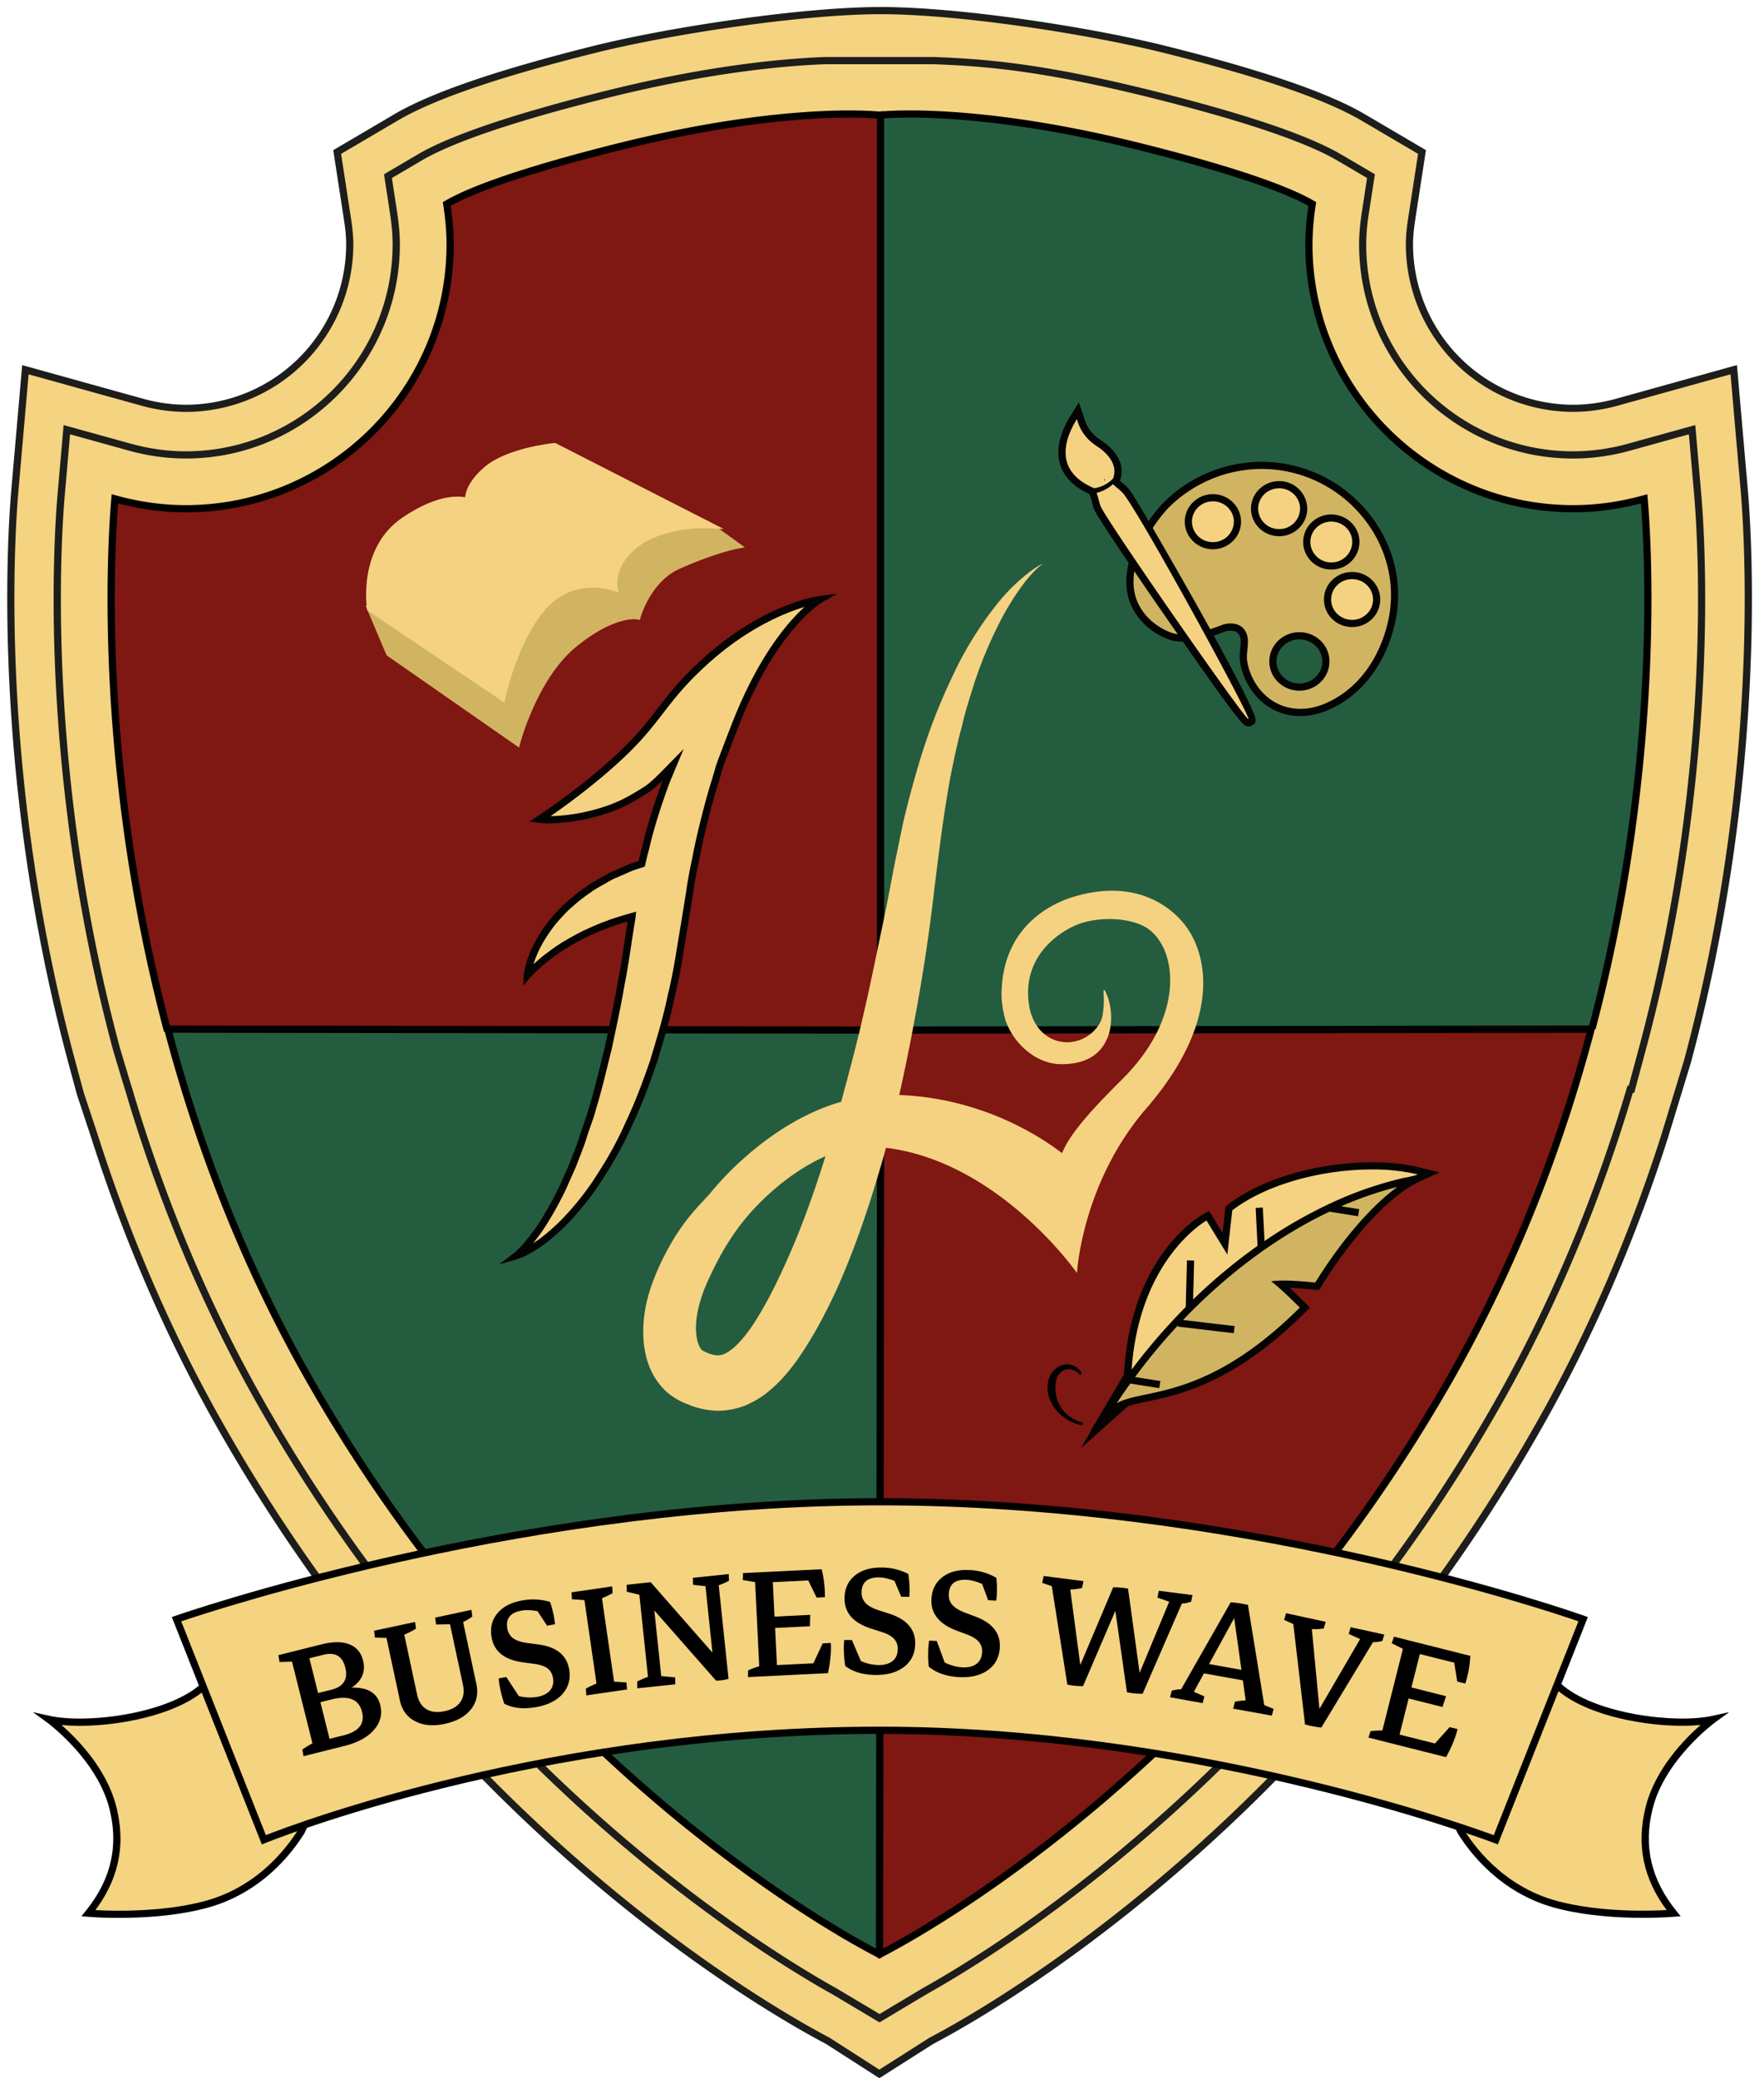
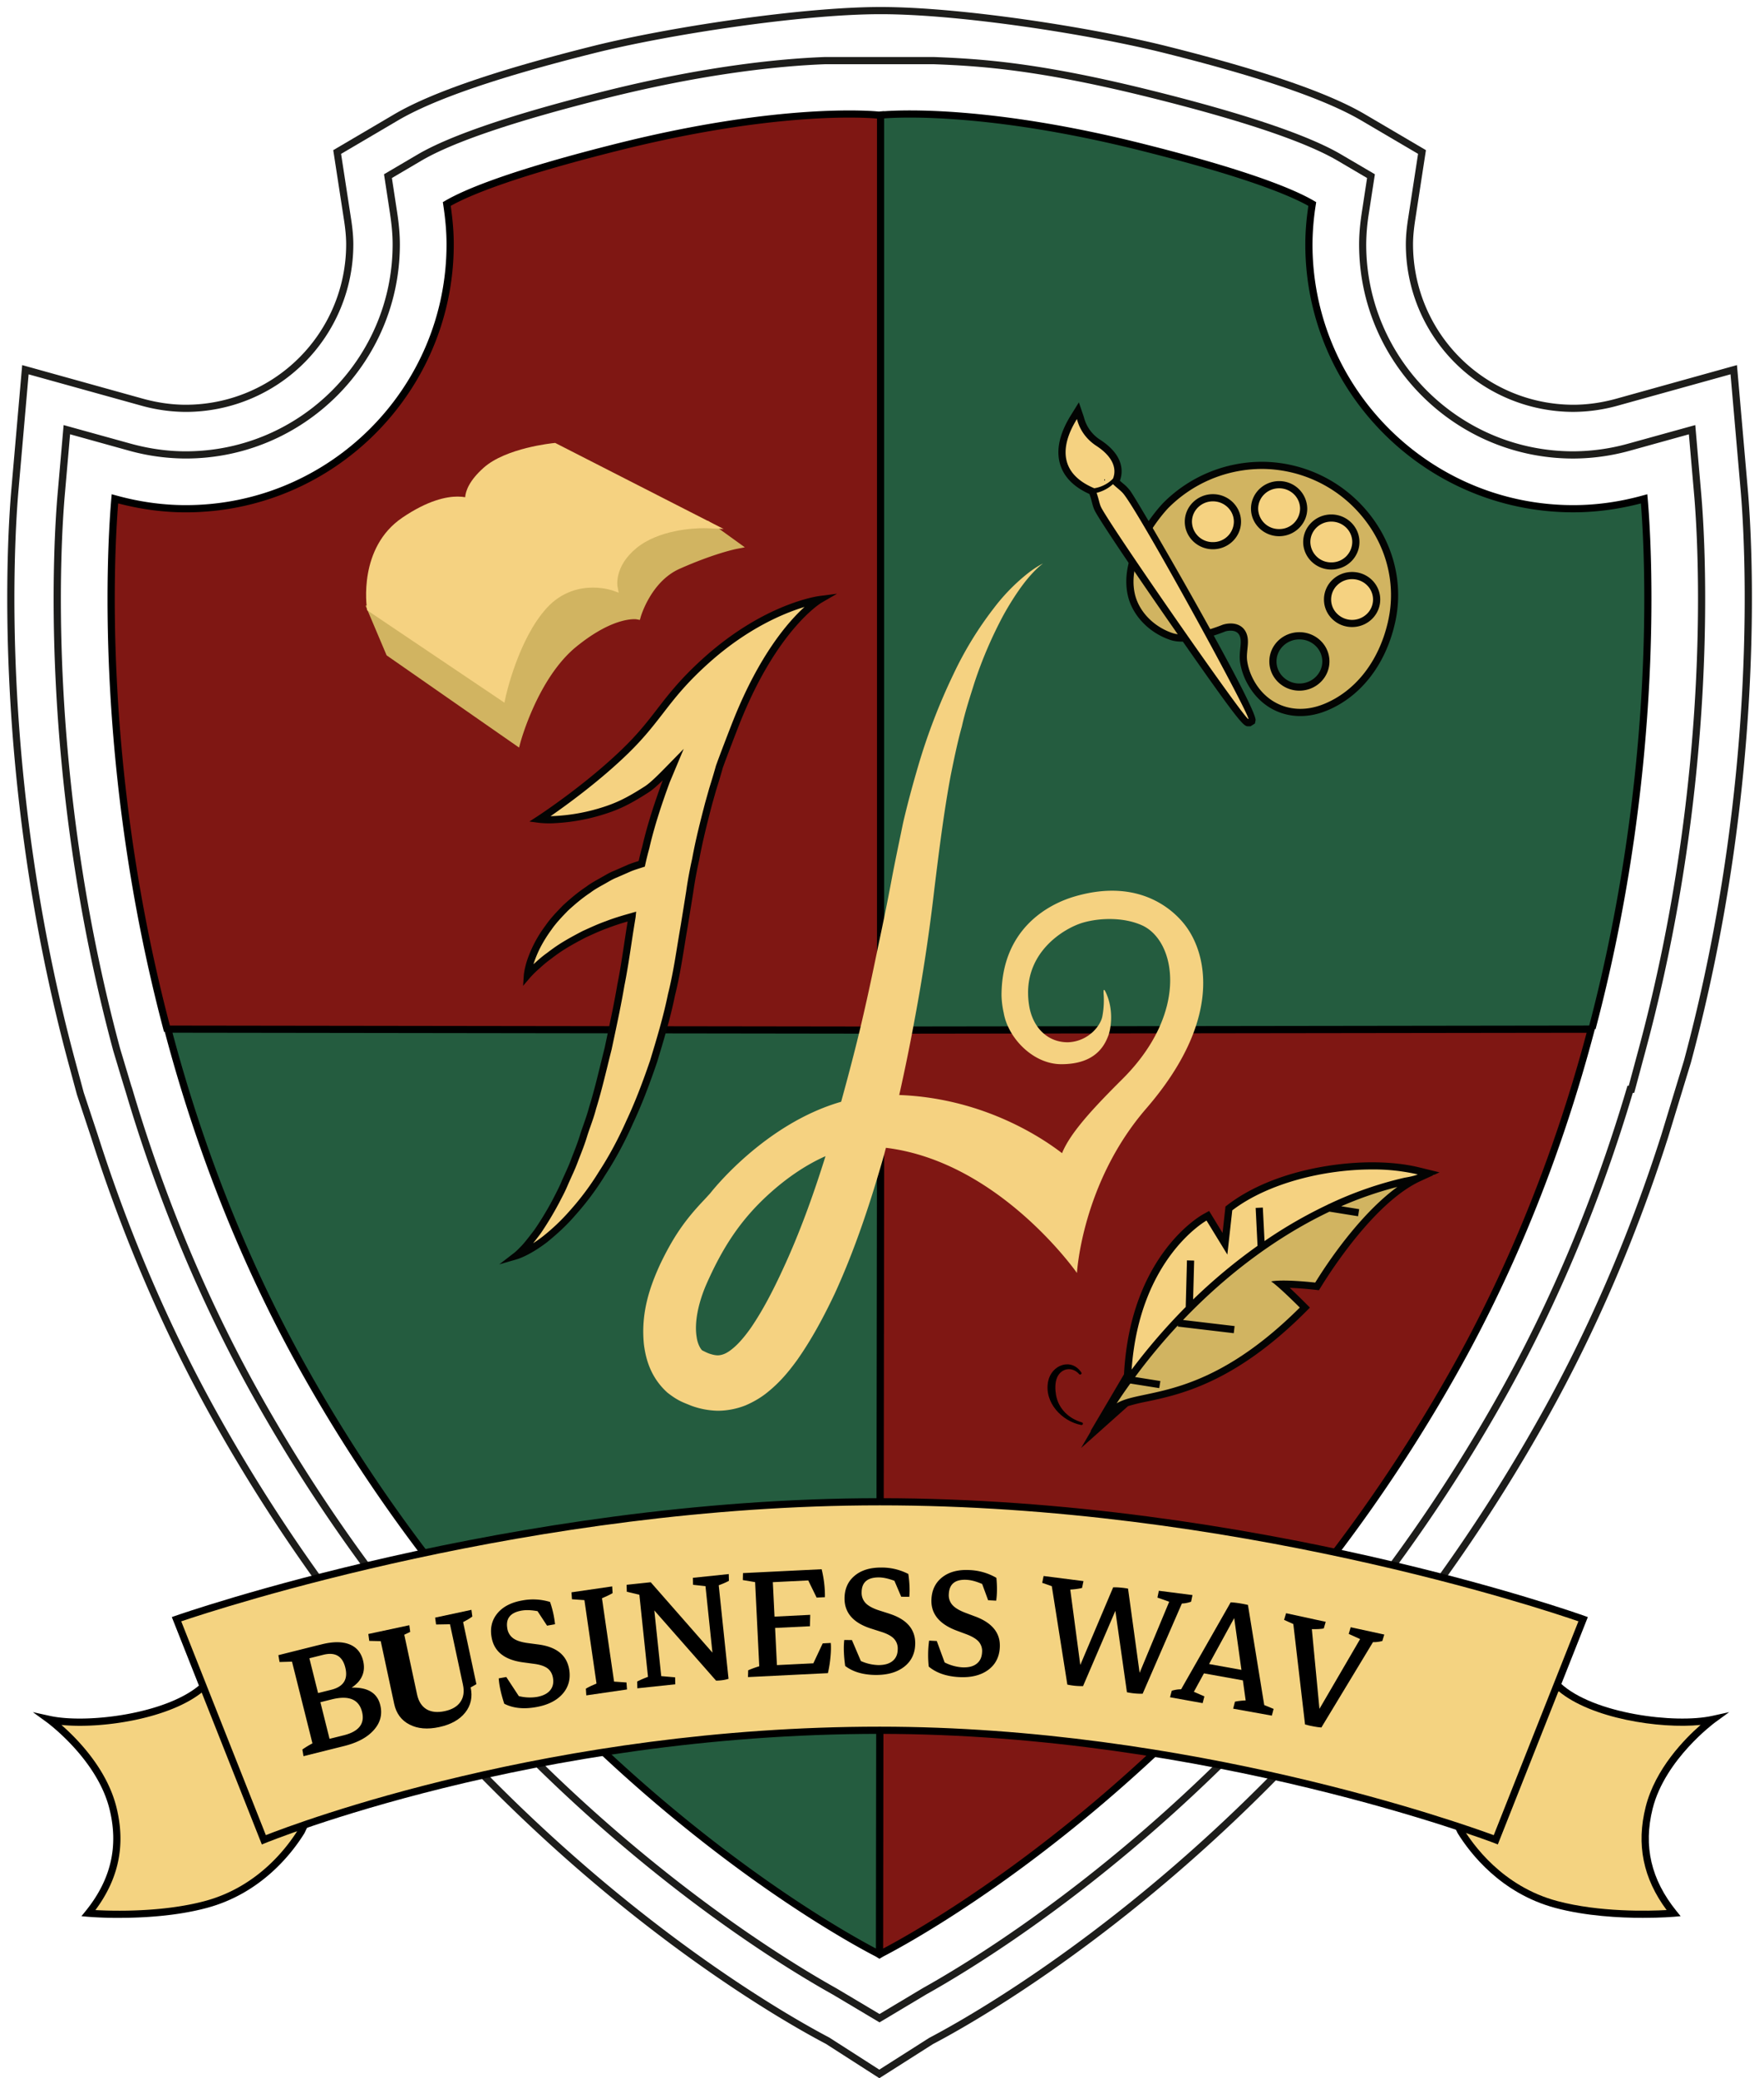
<svg xmlns="http://www.w3.org/2000/svg" width="73" height="86" viewBox="0 0 73 86">
  <g>
    <g>
      <g>
        <path fill="#f4d381" d="M34.459 36.403c-.656.164-1.095.315-1.344.461l-.17.1-.229.135.04.262.03.196c.011.067.016.121.016.17a1.115 1.115 0 0 1-1.411 1.072l-.34-.095-.452-.126-.041.468-.03.351c-.028.308-.135 1.946.386 3.881l.058.217.096.288c.214.675.49 1.312.817 1.901 1.535 2.753 3.701 4.001 4.164 4.245l.14.09.21.135.21-.134.142-.09c.462-.242 2.629-1.49 4.165-4.245.329-.588.603-1.226.817-1.9l.154-.506c.52-1.935.413-3.572.386-3.88l-.03-.352-.041-.468-.452.126-.34.095a1.115 1.115 0 0 1-1.397-1.242l.03-.196.04-.262-.228-.134-.17-.1c-.249-.147-.688-.298-1.344-.462-.51-.127-1.398-.264-1.934-.264-.535-.002-1.438.136-1.948.263z" />
      </g>
      <g>
        <g>
          <path fill="#1d1d1b" d="M36.392 50.175l-.363-.233c-.424-.224-2.626-1.48-4.172-4.253a10.398 10.398 0 0 1-.819-1.905l-.095-.288-.059-.218c-.521-1.938-.413-3.58-.387-3.888l.074-.848.82.228a1.09 1.09 0 0 0 1.366-1.215l-.073-.473.413-.243c.25-.147.692-.3 1.35-.464.512-.128 1.42-.265 1.955-.265.543 0 1.43.137 1.94.265.658.165 1.1.317 1.35.464l.414.243-.073.474a1.09 1.09 0 0 0 1.366 1.215l.82-.229.073.848c.028.309.135 1.95-.387 3.888l-.154.506a10.482 10.482 0 0 1-.819 1.906c-1.547 2.776-3.749 4.031-4.174 4.255zm-5.777-11.572l-.069.788c-.026.309-.135 1.942.385 3.873l.059.216.095.288c.215.672.489 1.31.815 1.896 1.54 2.76 3.73 4.011 4.153 4.235l.34.217.339-.215c.425-.224 2.615-1.473 4.157-4.237a10.3 10.3 0 0 0 .815-1.896l.154-.505c.52-1.93.411-3.563.385-3.872l-.07-.788-.763.212a1.139 1.139 0 0 1-1.427-1.27l.068-.44-.384-.226c-.247-.145-.683-.295-1.336-.458-.507-.127-1.39-.264-1.929-.264-.531 0-1.434.136-1.943.264-.653.164-1.09.314-1.336.458l-.384.226.067.441a1.139 1.139 0 0 1-1.427 1.27z" />
        </g>
      </g>
      <g>
-         <path fill="#1d1d1b" d="M41.973 39.418c.027.3.132 1.89-.379 3.777l-.078.289h-.01a10.178 10.178 0 0 1-.857 2.051c-1.404 2.518-3.373 3.753-3.942 4.072l-.317.19-.316-.188c-.57-.319-2.54-1.555-3.945-4.074-.352-.63-.64-1.321-.858-2.053l-.031-.102-.056-.184c-.509-1.89-.403-3.48-.377-3.78l.04-.466.453.125a1.408 1.408 0 0 0 1.765-1.568l-.04-.26.228-.134c.22-.13.646-.275 1.266-.43a7.384 7.384 0 0 1 1.497-.233h.747c.34.014.735.042 1.498.233.619.155 1.045.3 1.266.43l.228.133-.04.262a1.408 1.408 0 0 0 1.765 1.569l.452-.126zm-.424 3.767c.506-1.882.402-3.465.375-3.763l-.036-.408-.396.11a1.456 1.456 0 0 1-1.845-1.4c0-.067.007-.138.02-.223l.035-.228-.199-.117c-.216-.128-.638-.27-1.253-.424-.758-.19-1.15-.219-1.486-.231h-.744a7.4 7.4 0 0 0-1.487.23c-.615.155-1.037.297-1.254.425l-.199.117.036.228a1.456 1.456 0 0 1-1.825 1.622l-.396-.109-.036.408c-.027.298-.132 1.881.375 3.763l.076.252.006.018c.217.734.506 1.426.858 2.058 1.398 2.507 3.36 3.737 3.927 4.055l.291.174.294-.176c.567-.317 2.526-1.546 3.924-4.053a10.05 10.05 0 0 0 .857-2.058l.005-.018h.01z" />
-       </g>
+         </g>
      <g>
        <path fill="#245c3f" d="M36.403 36.848s.619-.072 1.77.216c.716.18 1.028.308 1.163.387a1.796 1.796 0 0 0 2.254 2.002c.025.288.126 1.82-.366 3.645H36.39v-6.251l.013.001z" />
      </g>
      <g>
        <path fill="#7f1713" d="M40.319 45.345c-1.495 2.68-3.625 3.839-3.91 3.985l-.01.006-.009-6.28 4.842-.006a9.785 9.785 0 0 1-.913 2.295z" />
      </g>
      <g>
        <path fill="#7f1713" d="M36.393 36.848s-.619-.072-1.77.216c-.716.18-1.028.308-1.163.387a1.796 1.796 0 0 1-2.254 2.002c-.026.288-.126 1.82.365 3.645h4.835v-6.251l-.013.001z" />
      </g>
      <g>
        <path fill="#245c3f" d="M32.483 45.345c1.494 2.68 3.624 3.839 3.91 3.985l.01.006.008-6.28-4.841-.006c.192.738.482 1.523.912 2.295z" />
      </g>
      <g />
      <g />
      <g />
      <g>
        <path fill="#d1b461" d="M33.052 40.513l-.142-.336 2.21-.545.115-.032.25.18-.055.011s-.147.03-.387.135c-.195.086-.264.323-.264.325l-.006.022-.021-.004-.016-.001c-.049 0-.186.018-.393.186-.262.213-.38.648-.381.652l-.009.034z" />
      </g>
      <g>
        <path fill="#f5d281" d="M32.918 40.208l-.002-.011c-.003-.017-.06-.414.24-.62.175-.117.3-.142.375-.142.02 0 .038.002.052.004.003-.042.027-.113.127-.201.15-.134.465-.166.478-.167l.006-.001 1.145.585-.113-.005h-.02c-.07 0-.307.01-.46.136-.153.125-.129.259-.129.26l.01.042-.042-.015s-.056-.02-.135-.02a.418.418 0 0 0-.313.137c-.196.215-.28.605-.281.608l-.008.036z" />
      </g>
      <g>
        <path d="M41.611 39.447c.025.286.124 1.797-.356 3.603h-.005l-.002.006a9.922 9.922 0 0 1-.916 2.299c-1.498 2.688-3.659 3.861-3.916 3.994l-.025.014-.024-.014c-.247-.127-2.414-1.299-3.916-3.993a9.927 9.927 0 0 1-.913-2.288h-.004c-.483-1.814-.384-3.334-.358-3.621l.003-.03.028.008c.158.044.318.067.475.067a1.773 1.773 0 0 0 1.749-2.042l-.003-.016.014-.01c.132-.076.441-.207 1.17-.39 1.106-.276 1.732-.221 1.776-.216l.037-.003c.131-.008.74-.033 1.75.22.729.182 1.038.313 1.17.39l.014.009-.003.016a1.773 1.773 0 0 0 2.224 1.975l.028-.007zm-10.037 3.579l4.804.006v-6.166c-.082-.008-.695-.048-1.753.217-.698.174-1.006.3-1.143.376a1.822 1.822 0 0 1-2.259 2.02c-.027.347-.106 1.807.351 3.547zm4.804.055l-4.786-.006c.216.81.52 1.569.904 2.257 1.454 2.608 3.533 3.782 3.874 3.962zm.049-6.216v6.167l4.788-.006c.457-1.74.378-3.2.351-3.546a1.822 1.822 0 0 1-2.259-2.02c-.136-.077-.444-.203-1.142-.377-1.016-.255-1.62-.226-1.738-.218zm4.77 6.21l-4.77.005-.007 6.185v.03c.348-.185 2.421-1.36 3.873-3.964a9.863 9.863 0 0 0 .904-2.257z" />
      </g>
      <g />
      <g>
        <g>
          <path fill="#d1b461" d="M39.258 40.898a.378.378 0 0 1-.332-.198.427.427 0 0 1-.053-.146.328.328 0 0 1 .001-.088.264.264 0 0 0 .001-.073c-.008-.048-.04-.075-.09-.075a.131.131 0 0 0-.047.008c-.005.001-.163.067-.284.067a.25.25 0 0 1-.071-.01.413.413 0 0 1-.274-.288c-.063-.29.232-.6.235-.603a.924.924 0 0 1 .62-.271l.031-.001a.91.91 0 0 1 .682.31.859.859 0 0 1 .197.762c-.064.274-.228.483-.449.573a.438.438 0 0 1-.167.033zm-.006-.52c-.099 0-.179.077-.179.174 0 .095.081.174.18.174.098 0 .179-.078.179-.174a.177.177 0 0 0-.18-.175z" />
        </g>
        <g>
          <path fill="#030403" d="M38.959 39.25a.896.896 0 0 0-.603.263c-.035.034-.286.319-.23.581a.385.385 0 0 0 .258.27c.018.006.04.009.063.009a.9.9 0 0 0 .277-.067.172.172 0 0 1 .054-.008c.062 0 .105.036.115.095.005.027.002.053-.001.08-.002.027-.005.055-.001.082a.426.426 0 0 0 .05.138.355.355 0 0 0 .311.185.42.42 0 0 0 .16-.032c.214-.087.372-.289.434-.555a.834.834 0 0 0-.193-.74.886.886 0 0 0-.663-.302h-.031zm.083 1.305a.2.2 0 0 1 .204-.199c.112 0 .203.09.203.2a.2.2 0 0 1-.203.198.2.2 0 0 1-.204-.199zm.646-1.038a.88.88 0 0 1 .204.785c-.065.281-.235.496-.464.588a.457.457 0 0 1-.177.037.401.401 0 0 1-.353-.21.437.437 0 0 1-.056-.155.373.373 0 0 1 .001-.094.258.258 0 0 0 .002-.066c-.006-.036-.028-.055-.066-.055a.122.122 0 0 0-.035.005.938.938 0 0 1-.296.07.24.24 0 0 1-.079-.011.434.434 0 0 1-.29-.306c-.067-.308.24-.623.242-.626a.943.943 0 0 1 .637-.278l.032-.001c.266 0 .522.116.698.317zm-.287 1.038c0-.083-.07-.15-.155-.15a.153.153 0 0 0-.155.15c0 .083.069.15.155.15a.152.152 0 0 0 .155-.15z" />
        </g>
        <g>
          <path fill="#f5d281" d="M38.657 39.766a.165.165 0 0 1-.167-.163c0-.09.075-.163.167-.163.091 0 .166.073.166.163a.166.166 0 0 1-.166.163z" />
        </g>
        <g>
          <path fill="#030403" d="M38.661 39.469a.14.14 0 0 1 .142.138.14.14 0 0 1-.142.139.14.14 0 0 1-.142-.139.14.14 0 0 1 .142-.138zm0-.049a.19.19 0 0 0-.191.187.19.19 0 0 0 .191.187.19.19 0 0 0 .191-.187.19.19 0 0 0-.19-.187z" />
        </g>
        <g>
          <path fill="#f5d281" d="M39.107 39.676a.165.165 0 0 1-.167-.163c0-.09.075-.163.167-.163.091 0 .166.073.166.163 0 .09-.075.163-.166.163z" />
        </g>
        <g>
          <path fill="#030403" d="M39.111 39.379a.14.14 0 0 1 .142.138.14.14 0 0 1-.142.139.14.14 0 0 1-.142-.139.14.14 0 0 1 .142-.138zm0-.049a.19.19 0 0 0-.191.187.19.19 0 0 0 .191.187.19.19 0 0 0 .191-.187.19.19 0 0 0-.19-.187z" />
        </g>
        <g>
          <path fill="#f5d281" d="M39.467 39.906a.165.165 0 0 1-.167-.163c0-.09.075-.163.167-.163.091 0 .166.073.166.163 0 .09-.075.163-.166.163z" />
        </g>
        <g>
          <path fill="#030403" d="M39.461 39.609a.14.14 0 0 1 .142.138.14.14 0 0 1-.142.139.14.14 0 0 1-.142-.139.14.14 0 0 1 .142-.138zm0-.049a.19.19 0 0 0-.191.187.19.19 0 0 0 .191.187.19.19 0 0 0 .191-.187.19.19 0 0 0-.19-.187z" />
        </g>
        <g>
          <path fill="#f5d281" d="M39.607 40.296a.167.167 0 0 1-.118-.048.16.16 0 0 1 0-.23.17.17 0 0 1 .236 0 .16.16 0 0 1 0 .23.168.168 0 0 1-.118.048z" />
        </g>
        <g>
          <path fill="#030403" d="M39.611 39.999c.036 0 .073.013.1.04a.136.136 0 0 1 0 .197.144.144 0 0 1-.2 0 .136.136 0 0 1 0-.196.14.14 0 0 1 .1-.041zm0-.049c-.05 0-.098.02-.134.055a.184.184 0 0 0 0 .265.192.192 0 0 0 .325-.133.188.188 0 0 0-.191-.187z" />
        </g>
        <g>
          <path fill="#f5d281" d="M38.896 40.97c-.058 0-1.008-1.428-1.016-1.442-.012-.02-.016-.037-.022-.06l-.015-.053-.007-.018c-.104-.045-.169-.107-.194-.186-.028-.091-.006-.197.069-.317l.027-.044.017.049c.02.074.061.13.122.168.112.074.157.165.123.252l-.008.01h.002l.035.032c.017.014.03.025.044.044.098.13.859 1.484.848 1.542l-.002.01-.016.01z" />
        </g>
        <g>
          <path fill="#030403" d="M37.735 38.914c.004.012.024.111.132.182.108.072.141.152.113.223 0 0-.044.052-.127.066-.31-.132-.17-.388-.118-.47zm.245.442c.04.037.057.046.076.072.137.18.863 1.512.843 1.524-.025 0-.885-1.235-.995-1.43-.017-.03-.017-.053-.035-.107a.261.261 0 0 0 .111-.06zm-.231-.556l-.055.088c-.078.125-.102.24-.07.337.025.084.093.15.197.197l.003.008.015.05c.005.023.01.042.024.066.058.102.309.47.532.791.461.663.474.663.506.663h.014l.012-.007.018-.012.004-.022c.016-.082-.794-1.483-.853-1.561-.016-.022-.03-.034-.048-.05a1.07 1.07 0 0 1-.02-.017c.018-.048.038-.166-.133-.278a.257.257 0 0 1-.11-.149l-.002-.007z" />
        </g>
        <g>
          <path fill="#030403" d="M37.924 39.33c.006 0 .006-.01 0-.01" />
        </g>
      </g>
      <g>
        <path fill="#f4d381" d="M40.32 48.466c-.005-.015.196.403.669.53.364.097.796.06.796.06a.778.778 0 0 1-.165-.716c.087-.35.434-.602.434-.602-.259.058-.825-.015-1.053-.228z" />
      </g>
      <g>
        <g>
          <path d="M41.578 49.093c-.161 0-.39-.011-.596-.067-.37-.1-.58-.371-.664-.508l-.028-.058.014-.007.692-.973.02.02c.222.207.78.277 1.032.222l.114-.026-.095.07c-.003.003-.341.251-.425.587a.753.753 0 0 0 .162.694l.028.035-.046.004a2.123 2.123 0 0 1-.208.007zm-1.23-.619a1.1 1.1 0 0 0 .647.504c.288.077.623.069.743.062a.79.79 0 0 1-.143-.7c.065-.26.266-.463.374-.558-.282.028-.743-.044-.964-.229z" />
        </g>
      </g>
      <g>
        <path fill="#f4d381" d="M32.494 48.466c.005-.015-.196.403-.668.53-.365.097-.797.06-.797.06a.78.78 0 0 0 .166-.716c-.088-.35-.435-.602-.435-.602.26.058.826-.015 1.054-.228z" />
      </g>
      <g>
        <g>
          <path d="M31.235 49.093c-.124 0-.207-.006-.209-.007l-.046-.004.029-.035a.75.75 0 0 0 .16-.694c-.083-.337-.422-.585-.424-.587l-.095-.07.114.026c.254.055.81-.015 1.031-.223l.021-.019.692.973.015.006-.029.058c-.084.137-.293.41-.663.508a2.346 2.346 0 0 1-.596.068zm-.16-.052c.12.007.454.015.743-.062.37-.1.573-.38.646-.504l-.655-.92c-.221.184-.683.256-.964.228.108.095.308.299.373.558a.793.793 0 0 1-.143.7z" />
        </g>
      </g>
      <g>
        <path fill="#f4d381" d="M41.172 47.057s-2.206-.797-4.776-.797c-2.522 0-4.776.797-4.776.797l.593 1.499s1.794-.744 4.183-.744c2.257 0 4.183.744 4.183.744z" />
      </g>
      <g>
        <g>
          <path d="M32.201 48.591l-.611-1.544.023-.009c.023-.007 2.287-.798 4.785-.798 2.545 0 4.762.79 4.785.798l.023.01-.611 1.543-.022-.008c-.02-.008-1.95-.742-4.175-.742-2.357 0-4.156.734-4.174.742zm4.197-.799c2.105 0 3.946.654 4.17.737l.575-1.453c-.246-.084-2.35-.787-4.745-.787-2.351 0-4.495.703-4.745.787l.575 1.452c.218-.086 1.947-.736 4.17-.736z" />
        </g>
      </g>
      <g>
        <path d="M32.97 47.815a.379.379 0 0 1-.2.11l-.122.03-.156.038-.008-.045a.653.653 0 0 1 .068-.041l-.013-.05-.126-.505-.085.003-.008-.047.271-.068.023-.006a.319.319 0 0 1 .188 0 .15.15 0 0 1 .092.11.153.153 0 0 1-.034.148.27.27 0 0 1-.044.036c.108-.004.174.035.194.117a.178.178 0 0 1-.04.17zm-.441-.486l.06.236.089-.022c.084-.022.116-.072.095-.152-.02-.077-.069-.105-.149-.086zm.234.522c.103-.025.144-.078.123-.159-.021-.086-.09-.114-.205-.085l-.077.02.05.202.004.015.008.031z" />
      </g>
      <g>
        <path d="M33.655 47.505l-.09-.421a.388.388 0 0 0 .062-.038L33.62 47l-.247.053.007.046.095-.002.011.054.077.358a.146.146 0 0 1-.017.117c-.022.031-.058.052-.107.062a.167.167 0 0 1-.124-.013.144.144 0 0 1-.064-.1l-.08-.374-.006-.032a1.612 1.612 0 0 0 .079-.042l-.006-.046-.279.06.007.046.078.002.012.054.08.372a.193.193 0 0 0 .104.14.3.3 0 0 0 .202.018.29.29 0 0 0 .176-.098.193.193 0 0 0 .036-.17z" />
      </g>
      <g>
        <path d="M34.292 47.402c-.017-.095-.086-.15-.209-.166l-.073-.01a.224.224 0 0 1-.098-.032.101.101 0 0 1-.041-.067c-.012-.068.02-.108.097-.121a.315.315 0 0 1 .108.004l.065.098.054-.01a.628.628 0 0 0-.034-.15.384.384 0 0 0-.189-.01.264.264 0 0 0-.168.087.194.194 0 0 0-.04.163c.016.096.087.153.213.17l.073.01c.041.004.072.015.093.03.02.014.033.037.038.065a.1.1 0 0 1-.02.086.144.144 0 0 1-.09.044.322.322 0 0 1-.122-.005l-.085-.13-.052.009a.678.678 0 0 0 .038.172.34.34 0 0 0 .216.024.304.304 0 0 0 .181-.091.194.194 0 0 0 .045-.17z" />
      </g>
      <g>
        <path d="M34.674 47.493l-.084-.006-.076-.516v-.006l-.007-.044a.558.558 0 0 0 .072-.035l-.003-.046-.276.04.003.047.085.006.008.054.067.462.007.05a.558.558 0 0 0-.073.035l.003.046.276-.04z" />
      </g>
      <g>
        <path d="M35.375 46.796v-.046l-.245.025.001.048.084.01.048.451-.42-.477-.163.017.001.047.086.02.053.508.005.042.001.008a.698.698 0 0 0-.074.032l.001.046.257-.027v-.048l-.095-.008-.047-.446.42.476c.032 0 .06-.005.084-.012l-.066-.636a.618.618 0 0 0 .07-.03z" />
      </g>
      <g>
        <path d="M36.066 47.221l-.055.003-.063.136-.248.011-.002-.049-.01-.203.237-.012.002-.077-.243.012-.008-.186-.002-.048.24-.012.057.117.057-.003a.766.766 0 0 0-.023-.19l-.255.013-.279.013-.001.048.084.014.028.571a.705.705 0 0 0-.075.027v.046l.278-.014.264-.012a.998.998 0 0 0 .018-.11l-.001-.095z" />
      </g>
      <g>
        <path d="M36.46 47.023L36.39 47a.229.229 0 0 1-.09-.05.102.102 0 0 1-.029-.072c0-.069.039-.103.117-.102.034 0 .07.01.106.024l.046.108h.055a.656.656 0 0 0-.007-.155.395.395 0 0 0-.184-.044.271.271 0 0 0-.182.057.194.194 0 0 0-.068.153c0 .098.06.166.18.204l.07.023a.218.218 0 0 1 .085.046.099.099 0 0 1 .027.07.101.101 0 0 1-.034.082.15.15 0 0 1-.098.028c-.04 0-.08-.01-.119-.027l-.06-.143h-.052a.7.7 0 0 0 .007.177c.052.04.123.06.208.06.081 0 .147-.018.195-.057a.195.195 0 0 0 .074-.157c0-.098-.059-.165-.177-.203z" />
      </g>
      <g>
        <path d="M37.05 47.046l-.069-.025a.227.227 0 0 1-.088-.054.1.1 0 0 1-.025-.075c.004-.068.044-.099.122-.095.034.002.07.013.105.028l.041.11.055.003a.63.63 0 0 0 0-.155.398.398 0 0 0-.18-.052.275.275 0 0 0-.185.046.19.19 0 0 0-.075.15c-.005.098.052.17.17.214l.07.025a.198.198 0 0 1 .082.051c.017.02.024.043.022.072a.101.101 0 0 1-.038.08.15.15 0 0 1-.098.023.302.302 0 0 1-.117-.034l-.054-.145-.051-.003a.738.738 0 0 0-.003.177.34.34 0 0 0 .204.07.298.298 0 0 0 .197-.047.193.193 0 0 0 .081-.153c.005-.097-.05-.168-.165-.21z" />
      </g>
      <g>
        <path d="M38.294 46.871l-.01.046.08.028-.201.483-.08-.572a.56.56 0 0 0-.05-.007c-.02-.002-.037-.002-.05-.002l-.224.527-.068-.511a.389.389 0 0 0 .08-.012l.01-.047-.271-.034-.01.046.065.022.106.669a.432.432 0 0 0 .054.008c.02.002.037.003.052.002l.22-.511.078.553a.406.406 0 0 0 .055.007c.02.002.037.003.052.002l.267-.612c.007 0 .015 0 .023-.002a.198.198 0 0 0 .04-.01l.009-.045z" />
      </g>
      <g>
        <path d="M39.074 47.664l-.012.046-.263-.048.012-.046a.386.386 0 0 1 .073-.01l-.02-.136-.264-.047-.068.125.071.032-.012.045-.221-.04.012-.044a.244.244 0 0 1 .042-.01h.021l.336-.591c.017.001.035.002.057.006l.06.012.11.68zm-.22-.265l-.05-.352-.17.312z" />
      </g>
      <g>
        <path d="M39.601 47.116l-.013.044.078.035-.276.474-.052-.542c.032.001.06 0 .081-.004l.014-.045-.27-.058-.013.045.062.028.08.683a.55.55 0 0 0 .058.012l.053.008.35-.58h.022a.282.282 0 0 0 .043-.007l.013-.044z" />
      </g>
      <g>
        <path d="M40.11 47.235l-.216-.055-.015.045.076.038-.014.053-.114.453-.011.045-.001.004a.488.488 0 0 0-.08.004l-.015.044.196.05.33.083a.868.868 0 0 0 .078-.19l-.053-.014-.1.111-.24-.06.011-.047.05-.198.23.058.024-.073-.235-.06.058-.227.234.058.02.128.055.014a.71.71 0 0 0 .034-.187z" />
      </g>
      <g>
        <g>
          <g>
            <path fill="#d1b461" d="M38.083 45.403c.04-.796.505-1.061.524-1.072l.02-.012.117.19.026-.24.008-.006c.229-.175.597-.283.963-.283.117 0 .223.012.317.034l.068.017-.064.029c-.308.14-.603.59-.686.725l-.008.013-.015-.002c-.001 0-.12-.014-.213-.014h-.021c.062.055.145.138.149.142l.018.017-.018.018c-.476.475-.843.552-1.064.597-.086.019-.156.034-.197.065l-.097.07z" />
          </g>
        </g>
        <g>
          <g>
            <path fill="#f5d281" d="M38.085 45.41c.038-.802.505-1.068.525-1.079l.02-.012.117.19.026-.24.008-.006c.23-.175.598-.283.963-.283.117 0 .223.012.317.034l.107.026-.108.022c-1.11.221-1.923 1.35-1.932 1.362l-.048.068z" />
          </g>
        </g>
        <g>
          <g>
            <path fill="#d1b461" d="M39.974 44.09c-.847.19-1.631.878-2.104 1.691l.262-.234" />
          </g>
        </g>
        <g>
          <g>
            <path d="M37.77 45.386c-.069-.103-.204-.052-.226.06-.028.143.093.271.224.296.012.002.017-.015.005-.018a.237.237 0 0 1-.175-.187.217.217 0 0 1 .007-.117c.028-.066.104-.078.15-.023.007.008.02-.002.014-.011z" />
          </g>
        </g>
        <g>
-           <path fill="#030403" d="M40.205 44.028l-.127.059c-.302.137-.593.582-.676.715l-.017.027-.03-.004c-.002 0-.087-.01-.168-.013l.102.1.034.034-.034.034c-.48.48-.853.557-1.075.604-.05.01-.091.02-.126.031l-.318.284.068-.117-.005.004.121-.206.107-.181c.043-.805.517-1.076.538-1.087l.04-.022.025.04.067.11.001-.01.017-.15.002-.02.016-.012c.278-.213.688-.288.978-.288.12 0 .228.012.323.035zm-.286.099a2.42 2.42 0 0 0-.382.131l.122.02-.007.048-.194-.032a3.453 3.453 0 0 0-.995.736l.35.042-.006.05-.38-.046.001-.009c-.102.11-.2.228-.291.351l.171.028-.008.048-.196-.032a4.669 4.669 0 0 0-.092.135c.173-.104.601-.01 1.244-.65 0 0-.142-.143-.195-.178a.496.496 0 0 1 .084-.006c.095 0 .215.014.215.014.134-.216.34-.491.559-.65zm.137-.086a1.329 1.329 0 0 0-.31-.033c-.326 0-.707.092-.95.278l-.033.3-.14-.231s-.456.253-.51 1.013c.114-.151.237-.294.368-.425l.008-.316h.05l-.008.265c.14-.136.287-.257.438-.365l-.013-.257.05-.003.01.228c.141-.096.286-.18.432-.248v-.002h.003c.17-.08.344-.142.516-.18 0 0 .062-.01.09-.024z" />
-         </g>
-       </g>
-       <g>
-         <g>
-           <path fill="#f5d281" d="M38.206 43.59c-.437.507-.47 1.118-.47 1.118s-.528-.756-1.298-.85a6.614 6.614 0 0 1-.347.99 2.968 2.968 0 0 1-.256.453 1.06 1.06 0 0 1-.2.217.52.52 0 0 1-.34.126.57.57 0 0 1-.179-.034c-.055-.024-.089-.032-.162-.089a.505.505 0 0 1-.16-.327 1.027 1.027 0 0 1 .11-.545c.09-.189.17-.302.3-.438l.04-.044s.361-.47.89-.622c.058-.215.115-.428.162-.639.033-.147.063-.293.092-.434.03-.142.06-.28.085-.419.025-.136.054-.27.081-.402.03-.131.064-.257.1-.376a4.1 4.1 0 0 1 .242-.634 2.45 2.45 0 0 1 .274-.448c.089-.115.174-.193.235-.24a.548.548 0 0 1 .1-.063s-.035.023-.085.08c-.051.056-.115.146-.184.268a2.87 2.87 0 0 0-.197.461c-.03.093-.063.191-.086.298-.03.105-.053.217-.076.334-.044.237-.076.49-.11.77-.033.276-.076.574-.133.876-.031.17-.066.346-.106.522.583.021.986.302 1.105.395.057-.14.219-.312.41-.502.457-.455.365-.943.132-1.046a.622.622 0 0 0-.4-.018c-.122.035-.423.207-.365.564.024.15.128.25.266.248.139-.007.22-.115.231-.176a.578.578 0 0 0 .009-.151c-.002-.036.004-.038.018-.004.051.115.033.236.016.282-.03.081-.097.198-.32.198-.192 0-.362-.178-.392-.348a.664.664 0 0 1 .482-.79c.457-.135.686.113.746.188.157.198.261.65-.26 1.252zm-2.176.322a1.45 1.45 0 0 0-.384.256c-.2.18-.321.373-.429.619a.682.682 0 0 0-.063.356c.007.047.028.081.038.09.003 0 .035.018.05.022a.19.19 0 0 0 .055.01c.028 0 .058-.01.1-.045a.718.718 0 0 0 .125-.14c.082-.12.15-.256.216-.397.115-.246.209-.506.292-.77zm-.837 1.32l.001.001h-.001zm0 0c-.001 0 0 0 0 0z" />
-         </g>
+           </g>
+       </g>
+       <g>
+         <g>
+           </g>
      </g>
      <g>
        <g>
          <path fill="#f5d281" d="M35.214 40.546c-.28.253-.314.387-.548.614a4.413 4.413 0 0 1-.583.464s.041.005.112.001c.071-.003.173-.016.29-.05.119-.034.195-.07.327-.155.048-.03.12-.106.18-.167l-.048.113a3.859 3.859 0 0 0-.166.56c-.026.009-.053.016-.079.027l-.1.044c-.032.013-.064.033-.094.05a1.257 1.257 0 0 0-.243.18 1.023 1.023 0 0 0-.194.258.978.978 0 0 0-.043.104.493.493 0 0 0-.022.094s.023-.027.067-.065a1.04 1.04 0 0 1 .188-.14c.041-.025.086-.05.133-.074.049-.022.099-.045.153-.064.053-.02.11-.038.167-.054h.004l-.001.005c-.026.154-.046.316-.075.46-.025.147-.058.292-.087.433-.035.139-.065.275-.105.4-.017.064-.04.123-.06.181-.017.06-.04.115-.06.168-.02.055-.044.103-.065.151-.019.049-.043.092-.064.134a1.96 1.96 0 0 1-.126.207c-.04.054-.074.097-.1.122a.308.308 0 0 1-.042.04s.079-.024.194-.112c.056-.045.122-.102.187-.178a2.543 2.543 0 0 0 .389-.618c.06-.128.112-.266.161-.41.044-.145.09-.295.122-.454.04-.16.058-.311.087-.468l.037-.23c.01-.076.024-.15.04-.223.028-.149.066-.29.101-.428.02-.069.042-.135.06-.201.024-.065.092-.244.117-.304.26-.656.565-.831.565-.831s-.368.049-.776.416z" />
        </g>
        <g>
          <path fill="#030403" d="M33.81 44.655l.102-.08s.016-.011.04-.036c.025-.025.056-.066.096-.118.045-.066.087-.135.126-.208l.014-.028c.017-.032.034-.067.049-.104l.018-.04c.016-.035.033-.07.046-.11l.005-.012c.02-.05.04-.1.056-.154l.02-.06c.014-.039.029-.079.04-.12.028-.092.05-.187.076-.287l.029-.113.015-.076c.025-.116.05-.235.07-.355.019-.093.034-.193.05-.29a5.68 5.68 0 0 1 .02-.137 1.958 1.958 0 0 0-.267.1l-.016.008c-.053.027-.095.05-.13.072a1.1 1.1 0 0 0-.105.073c-.032.023-.057.045-.08.064-.042.038-.064.064-.064.064l-.048.056.005-.074c0-.002.003-.039.022-.1a.908.908 0 0 1 .243-.373c.045-.04.097-.087.158-.127.026-.02.056-.037.086-.054a.368.368 0 0 0 .032-.018c.022-.013.045-.027.07-.036l.098-.043a.94.94 0 0 1 .069-.024 3.82 3.82 0 0 1 .164-.548.681.681 0 0 1-.095.081 1.11 1.11 0 0 1-.333.158 1.36 1.36 0 0 1-.296.052c-.072.004-.115-.002-.117-.002l-.065-.009.054-.036c.003-.002.322-.21.58-.46.105-.101.168-.182.234-.268.078-.102.16-.207.315-.346.41-.369.771-.42.787-.421l.12-.016-.105.06c-.003.002-.302.18-.556.818-.023.058-.093.238-.116.304l-.046.154-.027.095c-.031.121-.064.246-.087.374-.017.081-.031.155-.04.223l-.038.23-.022.133c-.018.11-.036.223-.066.338a3.972 3.972 0 0 1-.285.869 2.562 2.562 0 0 1-.391.623 1.43 1.43 0 0 1-.19.182c-.117.09-.2.115-.202.116zm.93-2.397l-.004.038-.027.174c-.015.098-.03.2-.049.292a8 8 0 0 1-.071.358l-.017.076c-.01.04-.02.076-.028.114-.025.102-.049.197-.077.289-.01.043-.025.084-.04.124l-.02.057c-.016.056-.036.107-.056.158l-.005.012c-.014.04-.031.077-.048.114l-.017.038a1.197 1.197 0 0 1-.05.106l-.015.028c-.04.076-.083.147-.128.211l-.049.063a1.342 1.342 0 0 0 .249-.222c.077-.086.143-.175.198-.266.069-.106.131-.222.186-.346a4.047 4.047 0 0 0 .282-.859c.028-.114.046-.226.064-.334l.022-.133.037-.23c.01-.07.024-.142.041-.224.024-.13.057-.256.088-.378l.027-.097c.016-.052.033-.103.046-.154l.117-.307c.177-.445.373-.67.485-.771-.137.04-.386.143-.654.383-.152.136-.23.24-.309.34-.064.082-.13.169-.237.273a4.263 4.263 0 0 1-.526.424h.036c.062-.004.161-.014.285-.05.116-.035.19-.07.32-.153.04-.026.103-.09.159-.147l.104-.107-.097.23a3.7 3.7 0 0 0-.138.447c-.01.037-.019.073-.026.109l-.003.013-.024.007a.94.94 0 0 0-.068.024l-.1.042c-.022.01-.043.022-.064.034a.827.827 0 0 0-.114.07.978.978 0 0 0-.384.476l-.004.01.01-.009a1.164 1.164 0 0 1 .191-.142c.036-.022.079-.046.134-.074l.017-.008c.044-.02.09-.04.139-.058.054-.022.116-.04.168-.055z" />
        </g>
      </g>
      <g>
        <g>
          <path fill="#f5d281" d="M35.856 40.865c-.07.096-.161.24-.245.424a3.452 3.452 0 0 0-.228.654c-.017.062-.03.125-.043.19l-.036.19c-.027.124-.041.252-.07.377-.025.126-.05.252-.08.373-.025.124-.06.241-.087.358-.035.113-.064.225-.101.328-.016.052-.036.101-.054.149a3.126 3.126 0 0 1-.168.371 1.582 1.582 0 0 1-.19.275c-.02.023-.034.033-.034.033s.017-.004.046-.016c0 0 .097-.04.221-.134.063-.046.13-.105.197-.175a1.5 1.5 0 0 0 .19-.24c.024-.035.054-.084.078-.115a1.541 1.541 0 0 1 .25-.275c.108-.092.203-.138.203-.138s-.026-.005-.072-.003a.685.685 0 0 0-.288.094l.024-.053c.043-.12.09-.243.124-.372.039-.128.066-.26.095-.392.028-.131.043-.265.062-.396l.047-.37a7.938 7.938 0 0 1 .223-1.107l.052-.175s-.047.05-.116.145z" />
        </g>
        <g>
          <path fill="#030403" d="M34.43 44.633l.075-.063c.001-.001.013-.011.032-.032a1.612 1.612 0 0 0 .186-.271 2.64 2.64 0 0 0 .113-.232c.02-.043.037-.088.054-.136l.008-.02a3.835 3.835 0 0 0 .115-.347l.032-.108.033-.133a8.888 8.888 0 0 0 .133-.597c.015-.068.027-.139.039-.208l.031-.17.045-.23a3.56 3.56 0 0 1 .263-.808 2.473 2.473 0 0 1 .366-.576l.069-.072-.08.272a7.443 7.443 0 0 0-.223 1.104l-.058.45c-.014.104-.029.212-.051.317-.029.133-.056.266-.095.394-.027.108-.066.213-.103.315l-.018.048.042-.018a.626.626 0 0 1 .195-.046c.049-.002.078.003.079.003l.07.014-.064.032c-.001 0-.094.046-.2.134-.058.05-.113.106-.166.167-.028.031-.054.068-.08.103l-.06.089-.018.027a1.61 1.61 0 0 1-.392.42c-.123.094-.222.134-.226.136a.217.217 0 0 1-.05.018zm1.446-3.753a2.5 2.5 0 0 0-.243.419 3.478 3.478 0 0 0-.26.798l-.044.23a3.356 3.356 0 0 0-.03.168c-.012.07-.024.14-.04.21a8.573 8.573 0 0 1-.134.598l-.034.133-.033.109c-.023.077-.044.15-.07.22-.014.045-.03.089-.046.13l-.008.02a2.874 2.874 0 0 1-.17.375c-.033.058-.07.125-.109.175-.013.02-.027.037-.04.054a1.519 1.519 0 0 0 .35-.274c.072-.075.136-.154.187-.235l.019-.027a2.358 2.358 0 0 1 .145-.197 1.326 1.326 0 0 1 .302-.27.69.69 0 0 0-.26.089l-.064.038.052-.121.02-.058a4.187 4.187 0 0 0 .195-.697c.024-.108.039-.215.053-.318l.057-.45a7.576 7.576 0 0 1 .225-1.11l.019-.064c-.011.017-.025.034-.04.055z" />
        </g>
      </g>
      <g>
        <path fill="#030403" d="M38.229 43.605a2.043 2.043 0 0 0-.465 1.102l-.004.07-.041-.057c-.004-.006-.343-.484-.865-.72l-.005-.002a1.952 1.952 0 0 0-.113-.045l-.012-.005a1.476 1.476 0 0 0-.113-.033l-.02-.006a1.372 1.372 0 0 0-.11-.021l-.02-.003a6.571 6.571 0 0 1-.343.973 3.165 3.165 0 0 1-.26.457 1.12 1.12 0 0 1-.205.222.54.54 0 0 1-.353.132.568.568 0 0 1-.188-.036l-.024-.01a.49.49 0 0 1-.145-.083.528.528 0 0 1-.168-.343 1.043 1.043 0 0 1 .112-.558c.09-.187.17-.304.304-.445l.039-.043.035-.042.007-.008.021-.024.01-.011a.749.749 0 0 1 .028-.03l.005-.005c.036-.038.081-.081.134-.128l.012-.01.048-.04.019-.015.051-.04.02-.015.058-.04a1.66 1.66 0 0 1 .236-.136l.019-.01.072-.03a.3.3 0 0 1 .026-.011l.076-.025.011-.004c.07-.25.118-.444.158-.624.034-.15.065-.302.093-.434.026-.124.057-.27.084-.418l.067-.329.015-.074c.027-.116.059-.236.1-.377a4.09 4.09 0 0 1 .244-.639c.077-.161.17-.314.276-.451.093-.12.182-.2.24-.245.064-.047.103-.065.105-.066l.023.043s-.032.022-.08.076a1.532 1.532 0 0 0-.18.264c-.074.137-.14.29-.196.457l-.015.048c-.025.08-.05.16-.07.248-.03.105-.053.217-.076.333-.044.238-.076.489-.11.767-.033.285-.077.58-.133.879a14.94 14.94 0 0 1-.1.494c.568.026.965.302 1.065.38.07-.144.236-.316.402-.48.237-.236.353-.519.309-.756-.023-.12-.086-.213-.17-.25a.6.6 0 0 0-.383-.017c-.115.033-.402.195-.348.536.023.14.115.231.24.228.128-.006.2-.106.209-.156a.557.557 0 0 0 .007-.145c0-.02-.003-.048.022-.054.025-.006.036.02.044.038.053.121.033.249.015.3-.05.143-.166.215-.344.215-.208 0-.385-.194-.415-.368a.607.607 0 0 1-.016-.121c0-.493.36-.651.514-.697.45-.133.69.093.772.197.067.084.374.549-.257 1.276zm-2.058-.093a1.15 1.15 0 0 1 .261-.037l.079.001a12.853 12.853 0 0 0 .234-1.377c.034-.28.065-.53.11-.77.025-.117.048-.23.077-.336.02-.088.046-.17.071-.25l.015-.047c.056-.17.124-.327.2-.466.033-.059.066-.113.1-.161a1.412 1.412 0 0 0-.127.143 2.379 2.379 0 0 0-.27.443c-.098.2-.179.413-.242.632-.042.14-.073.259-.1.373l-.015.074c-.023.107-.045.216-.066.328-.028.149-.058.295-.084.419-.027.131-.059.284-.093.435-.038.173-.086.36-.15.596zm1.184.765l.062.054.016.016c.019.016.037.033.054.05.006.004.01.01.016.015.017.017.034.032.048.048l.01.01c.047.047.085.091.115.127l.016.02.015.02.01.012a2.11 2.11 0 0 1 .47-1.069c.608-.703.322-1.14.258-1.22-.076-.095-.298-.303-.72-.18a.64.64 0 0 0-.464.762c.027.157.184.33.367.33.234 0 .283-.138.299-.183a.399.399 0 0 0 .012-.166l-.008.052c-.013.078-.11.19-.254.196h-.005c-.148 0-.26-.105-.286-.27-.06-.375.257-.553.384-.59.141-.04.3-.033.416.019.1.044.172.149.198.286.047.254-.074.552-.323.8-.172.172-.347.352-.404.494l-.011.03-.026-.02a1.943 1.943 0 0 0-1.091-.39h-.014c-.027 0-.055-.002-.083-.001a1.132 1.132 0 0 0-.383.077l-.007.003a1.591 1.591 0 0 0-.332.174l-.067.047-.007.006c-.022.015-.042.032-.062.048l-.003.003a2.121 2.121 0 0 0-.236.22l-.006.007a.516.516 0 0 0-.023.025l-.007.008-.014.017-.007.008-.008.009a.046.046 0 0 1-.005.006l-.042.046c-.13.138-.208.251-.295.432a.992.992 0 0 0-.107.532c.01.084.039.208.152.31a.436.436 0 0 0 .13.076l.024.01c.058.02.114.03.17.032a.503.503 0 0 0 .323-.12c.086-.068.144-.142.196-.213.112-.159.195-.323.254-.45a6.51 6.51 0 0 0 .334-.936l.006-.021a.783.783 0 0 0-.36.051 6.15 6.15 0 0 1-.289.764 2.618 2.618 0 0 1-.218.4.741.741 0 0 1-.129.147.192.192 0 0 1-.115.051.21.21 0 0 1-.063-.012c-.013-.003-.03-.012-.047-.02l-.005-.003-.004-.003-.018-.012.002-.004a.21.21 0 0 1-.034-.091.701.701 0 0 1 .065-.369c.077-.176.159-.316.257-.44.013-.017.248-.338.604-.463l.012-.006v.002a.826.826 0 0 1 .352-.043c.125.013.243.045.354.087l.027.01c.029.011.057.024.085.036l.028.013c.027.014.055.027.082.042l.02.012c.124.07.235.15.331.232.004.003.008.006.008.011zm-2.114.528a.649.649 0 0 0-.062.341c.005.04.022.066.028.073l.004.002c.01.004.03.014.04.017.02.007.036.01.048.01.017-.001.043-.006.085-.041a.732.732 0 0 0 .119-.137 2.55 2.55 0 0 0 .214-.393 6.01 6.01 0 0 0 .272-.712c-.11.055-.22.131-.326.228a1.647 1.647 0 0 0-.422.612z" />
      </g>
      <g>
        <g>
          <path fill="#f5d281" d="M36.553 41.475c-.2-.015-.47-.134-.686-.343a1.412 1.412 0 0 1-.197-.305l.43-.207s.158.468.592.512c.433.044.868-.246.868-.246s-.224.343-.427.452c-.17.09-.429.148-.58.137z" />
        </g>
      </g>
      <g>
        <path fill="#030403" d="M36.595 41.495a.554.554 0 0 1-.042-.002c-.224-.016-.5-.154-.7-.35-.095-.091-.197-.303-.202-.311l-.011-.023.478-.229.008.026c.002.005.158.455.57.496.419.041.848-.24.853-.242l.098-.066-.065.1c-.009.015-.23.35-.436.46a1.33 1.33 0 0 1-.55.141zm-.038-.05c.151.011.407-.049.567-.134.13-.07.273-.244.353-.352-.155.084-.468.224-.786.191-.384-.039-.56-.402-.602-.503l-.384.186c.03.056.11.206.18.276.195.189.458.321.672.337z" />
      </g>
      <g>
        <path fill="#030403" d="M35.546 39.796l-.11.021c-.002.001-.146.03-.382.134-.183.08-.25.308-.25.31l-.013.04-.042-.005-.013-.001c-.036 0-.17.013-.377.18-.255.208-.371.636-.372.64l-.018.067-.057-.04-.866-.602-.012-.008-.006-.013-.123-.29-.013-.07c-.008-.115-.002-.423.255-.597.18-.122.31-.147.39-.147h.03a.372.372 0 0 1 .131-.191c.156-.139.478-.172.491-.173l.015-.001.013.007 1.02.521h.004l.016.011zm-.78.012c-.139.115-.12.232-.12.237l.006.027c.029-.083.102-.242.262-.313a.948.948 0 0 1 .319-.08h-.023c-.066 0-.296.01-.443.13zm-.185.295s-.053-.019-.126-.019a.385.385 0 0 0-.295.13c-.192.209-.274.593-.275.597l-.007.034.005.014c.036-.131.128-.405.307-.595.112-.12.313-.148.412-.155zm-.66.862c.041-.154.15-.483.354-.645a.695.695 0 0 1 .39-.147l-.016-.018c-.055.001-.304.014-.423.14-.228.244-.312.644-.313.648h-.001zm.781-.82a.525.525 0 0 1 .215-.288c.109-.072.294-.11.408-.13a.87.87 0 0 0-.392.077c-.17.076-.234.272-.247.32zm-1.085-.726l.98.607c0-.05.016-.155.138-.255.16-.13.402-.14.475-.14h.022l-1.038-.53s-.318.03-.464.16a.342.342 0 0 0-.113.158zm-.673.78l.893.602c0-.001.084-.399.287-.62a.436.436 0 0 1 .402-.14l-.913-.566.001.003s-.026-.013-.078-.013c-.072 0-.193.024-.361.139-.292.198-.23.594-.23.595zm.13.303l.833.579-.076-.228-.02-.013-.831-.56zm1.65-.254l-.023-.027a.64.64 0 0 0-.398.137c-.236.188-.344.636-.356.693l.004.012c.036-.115.155-.443.377-.624.2-.162.338-.188.396-.19zm.703-.477l-.011-.007c-.063.006-.337.043-.473.133a.477.477 0 0 0-.203.294l.026.03c.025-.065.103-.24.269-.313.244-.108.392-.137.392-.137z" />
      </g>
      <g>
        <g>
          <path fill="#1d1d1b" d="M36.336 48.265a.348.348 0 0 1 .027.155c0 .116-.03.173-.088.173-.034 0-.06-.017-.078-.054a.348.348 0 0 1-.027-.155c0-.116.03-.174.088-.174.033 0 .06.019.078.055zm-.022.153a.31.31 0 0 0-.022-.133c-.014-.027-.026-.027-.034-.027-.036 0-.04.096-.04.126 0 .059.008.104.022.133.012.024.025.026.034.026.035 0 .04-.086.04-.125z" />
        </g>
        <g>
          <path fill="#1d1d1b" d="M37.026 48.36l-.002.024a.14.14 0 0 1-.073.025c-.03 0-.052-.009-.068-.026a.114.114 0 0 1-.023-.077.11.11 0 0 1 .02-.07.072.072 0 0 1 .059-.026c.058 0 .088.05.087.15zm-.048-.006c-.001-.065-.015-.095-.039-.095-.015 0-.019.005-.02.007-.007.007-.01.022-.01.04 0 .021.004.036.011.044.003.003.023.019.058.004z" />
        </g>
        <g>
          <path fill="#1d1d1b" d="M37.155 48.364a.347.347 0 0 1-.046.178.289.289 0 0 1-.131.12.364.364 0 0 1-.138.033h-.003a.05.05 0 0 1-.044-.028l-.003-.009a.05.05 0 0 1-.044.027h-.253a.05.05 0 0 1-.036-.015.05.05 0 0 1-.013-.037l.002-.03c0-.005.002-.01.004-.016a.213.213 0 0 1-.19.107.212.212 0 0 1-.202-.135.469.469 0 0 1-.01.088.049.049 0 0 1-.048.04h-.311a.05.05 0 0 1-.036-.016.05.05 0 0 1-.013-.037l.003-.041a.048.048 0 0 1 .014-.03l.074-.077c.038-.04.066-.073.087-.097a.245.245 0 0 0 .037-.055.09.09 0 0 0 .007-.034c0-.01 0-.022-.006-.028-.004-.004-.016-.007-.03-.006l-.036.075a.049.049 0 0 1-.044.028h-.039a.05.05 0 0 1-.048-.048.45.45 0 0 1 .011-.12.047.047 0 0 1 .022-.03.362.362 0 0 1 .084-.035c.09-.026.166-.014.218.032a.163.163 0 0 1 .052.124l-.003.023c.005-.018.009-.036.015-.052a.234.234 0 0 1 .081-.103.213.213 0 0 1 .126-.038.21.21 0 0 1 .173.083c.003.003.004.006.005.009.002-.018.011-.035.028-.041a.663.663 0 0 1 .162-.048l.03-.001c.027 0 .049.021.049.049v.378l.042.006c.011.002.02.008.028.014a.042.042 0 0 1 .03-.017.32.32 0 0 0 .08-.019c.01-.004.02-.01.031-.017a.187.187 0 0 1-.145-.054.189.189 0 0 1-.05-.137c0-.062.019-.112.059-.15a.215.215 0 0 1 .155-.057.2.2 0 0 1 .159.066.266.266 0 0 1 .054.178zm-.699.213a.045.045 0 0 1 .026-.017l.046-.01.004-.001v-.255l-.048-.003-.007-.002a.377.377 0 0 1 .017.119.375.375 0 0 1-.038.169zm-.453.058c.01-.043.012-.084.01-.12h-.034l-.036.076h-.164l.039-.04c.045-.044.08-.082.107-.112a.405.405 0 0 0 .054-.081.159.159 0 0 0 .017-.067.11.11 0 0 0-.036-.088.14.14 0 0 0-.097-.032.263.263 0 0 0-.075.01.314.314 0 0 0-.07.032.54.54 0 0 0-.009.105h.038l.047-.097a.106.106 0 0 1 .04-.006c.025 0 .045.006.059.021.013.015.02.035.02.061a.137.137 0 0 1-.012.054.38.38 0 0 1-.043.065c-.02.026-.051.059-.09.1l-.073.078-.003.04zm-.074-.127l-.032.032h.016zm.103-.102c0-.023.003-.043.006-.064-.003.011-.006.023-.012.034a.437.437 0 0 1-.06.09.075.075 0 0 1 .014-.002h.034c.008 0 .016.003.023.007a.457.457 0 0 1-.005-.065zm.417 0a.275.275 0 0 0-.05-.173.162.162 0 0 0-.134-.064.171.171 0 0 0-.162.111.326.326 0 0 0-.022.126c0 .072.016.13.05.172a.162.162 0 0 0 .134.065c.037 0 .07-.01.098-.03a.176.176 0 0 0 .064-.082.312.312 0 0 0 .022-.125zm.298.198l-.085-.012v-.42h-.023a.628.628 0 0 0-.149.045l.001.024.094.006v.342l-.043.007c-.017.003-.03.007-.042.01l-.002.029h.248zm.358-.242a.214.214 0 0 0-.042-.143c-.029-.033-.07-.05-.122-.05-.051 0-.091.014-.121.044a.152.152 0 0 0-.045.115c0 .043.012.077.037.103a.132.132 0 0 0 .1.039.166.166 0 0 0 .106-.039c-.013.075-.048.126-.108.15a.34.34 0 0 1-.093.02l.02.043a.332.332 0 0 0 .12-.03.25.25 0 0 0 .11-.1.293.293 0 0 0 .038-.152z" />
        </g>
      </g>
      <g>
        <g>
          <path fill="#f5d281" d="M35.942 48.59h-.165l.039-.039c.046-.045.082-.083.107-.113a.38.38 0 0 0 .055-.08.162.162 0 0 0 .016-.068.112.112 0 0 0-.036-.088.14.14 0 0 0-.096-.032.303.303 0 0 0-.147.042.231.231 0 0 0-.007.049c-.001.018-.002.037-.001.056h.039l.046-.096a.131.131 0 0 1 .04-.007c.025 0 .045.007.059.021.013.015.02.035.02.062a.133.133 0 0 1-.011.053.271.271 0 0 1-.044.066l-.089.1-.074.077-.003.041h.311a.484.484 0 0 0 .01-.122h-.032z" />
        </g>
        <g>
          <path fill="#f5d281" d="M36.399 48.234c.033.043.05.1.05.173 0 .048-.007.09-.023.126a.195.195 0 0 1-.064.082.165.165 0 0 1-.098.029.161.161 0 0 1-.134-.065.275.275 0 0 1-.05-.172c0-.048.007-.09.022-.126a.195.195 0 0 1 .065-.082c.027-.02.06-.029.097-.029.056 0 .1.021.135.064zm-.04.19a.362.362 0 0 0-.027-.155c-.017-.036-.043-.054-.077-.054-.059 0-.088.058-.088.174 0 .068.009.12.027.155.018.036.044.054.078.054.059 0 .088-.058.088-.174z" />
        </g>
        <g>
          <path fill="#f5d281" d="M36.662 48.555v-.385h-.023a.602.602 0 0 0-.149.044l.001.024.094.006V48.586a.443.443 0 0 0-.085.017l-.002.03h.246l.002-.031-.084-.012z" />
        </g>
        <g>
          <path fill="#f5d281" d="M37.101 48.361c0 .06-.012.11-.039.154a.25.25 0 0 1-.11.1.334.334 0 0 1-.119.03l-.021-.043a.349.349 0 0 0 .094-.022c.059-.023.094-.074.107-.149a.159.159 0 0 1-.106.04.134.134 0 0 1-.1-.04.143.143 0 0 1-.037-.103.15.15 0 0 1 .045-.115.17.17 0 0 1 .12-.043c.053 0 .094.017.123.05.028.033.042.08.043.141zm-.084.03l.002-.026c0-.1-.03-.15-.088-.15a.072.072 0 0 0-.059.026.109.109 0 0 0-.02.071c0 .033.008.059.023.076.016.018.038.027.068.027.025 0 .05-.01.074-.025z" />
        </g>
      </g>
      <g>
-         <path fill="#f4d381" d="M24.561 2.052c-3.994 1-6.672 1.919-8.187 2.81l-1.041.612-1.388.817.244 1.592.184 1.195c.063.41.092.74.092 1.038a6.79 6.79 0 0 1-6.782 6.782 6.804 6.804 0 0 1-1.818-.257l-2.067-.574-2.755-.767-.249 2.85-.186 2.137c-.164 1.88-.82 11.855 2.353 23.647l.354 1.319.582 1.758c1.31 4.11 2.982 7.998 4.98 11.582C18.23 75.368 31.43 82.975 34.245 84.456l.857.55 1.277.82 1.28-.815.866-.551c2.808-1.475 16.017-9.077 25.379-25.867 2-3.584 3.67-7.473 4.98-11.582l.937-3.077c3.173-11.79 2.516-21.768 2.353-23.647l-.188-2.137-.248-2.85-2.755.767-2.067.574a6.803 6.803 0 0 1-1.818.257 6.79 6.79 0 0 1-6.782-6.782c0-.299.029-.629.091-1.038l.185-1.195.244-1.592-1.388-.817-1.041-.612c-1.515-.89-4.193-1.81-8.187-2.81C45.109 1.274 39.703.44 36.432.44c-3.26-.001-8.757.833-11.87 1.612z" />
-       </g>
+         </g>
      <g>
        <g>
          <path fill="#1d1d1b" d="M36.39 86.002l-2.214-1.422c-2.583-1.357-15.998-9.019-25.42-25.916-2-3.587-3.679-7.493-4.99-11.609l-.583-1.757-.358-1.326C-.353 32.16.305 22.158.468 20.273l.45-5.164 4.995 1.39c.601.166 1.2.251 1.778.251a6.641 6.641 0 0 0 6.634-6.634c0-.295-.028-.617-.09-1.016l-.444-2.886 2.516-1.48c1.527-.898 4.217-1.823 8.226-2.827 3.12-.78 8.65-1.617 11.91-1.617 3.312 0 8.717.84 11.825 1.617 4.008 1.004 6.7 1.929 8.226 2.827l2.516 1.48-.444 2.886c-.061.4-.09.724-.09 1.016a6.642 6.642 0 0 0 6.635 6.634c.578 0 1.177-.085 1.778-.251l4.992-1.39.45 5.164c.165 1.886.823 11.888-2.356 23.7l-.94 3.082c-1.312 4.12-2.991 8.026-4.992 11.611C54.617 75.575 41.2 83.23 38.606 84.592zM1.184 15.491l-.42 4.808C.6 22.174-.056 32.13 3.11 43.894l.355 1.318.58 1.75c1.306 4.1 2.977 7.987 4.968 11.557 9.38 16.823 22.728 24.447 25.309 25.803l2.066 1.326 2.067-1.315c2.592-1.362 15.94-8.978 25.328-25.814 1.99-3.568 3.663-7.456 4.968-11.554l.937-3.076c3.163-11.758 2.51-21.715 2.346-23.591l-.419-4.808-4.649 1.292a6.951 6.951 0 0 1-1.858.263 6.938 6.938 0 0 1-6.93-6.93c0-.307.029-.644.093-1.06l.413-2.688-2.342-1.377c-1.502-.883-4.167-1.798-8.147-2.794C45.104 1.422 39.733.587 36.443.587c-3.238 0-8.736.832-11.838 1.609-3.98.996-6.645 1.91-8.147 2.794l-2.343 1.378.413 2.687c.064.414.094.75.094 1.06a6.938 6.938 0 0 1-6.93 6.931 6.95 6.95 0 0 1-1.858-.263z" />
        </g>
      </g>
      <g>
        <path fill="#1d1d1b" d="M70.402 20.437c.16 1.826.8 11.519-2.3 23.03l-.473 1.76h-.059c-1.324 4.454-3.078 8.658-5.218 12.496-8.558 15.345-20.55 22.872-24.022 24.813l-1.933 1.156-1.925-1.147c-3.473-1.94-15.48-9.473-24.039-24.822-2.142-3.842-3.9-8.05-5.224-12.513l-.19-.619-.336-1.12c-3.101-11.52-2.459-21.209-2.299-23.034l.249-2.846 2.754.763c.77.214 1.542.323 2.297.323 4.722 0 8.564-3.842 8.564-8.565 0-.388-.036-.804-.113-1.309l-.243-1.592 1.388-.816c1.343-.79 3.94-1.672 7.715-2.617 4.165-1.043 7.259-1.347 9.121-1.418h4.548c2.07.079 4.476.253 9.128 1.418 3.774.944 6.369 1.824 7.715 2.617l1.39.816-.245 1.591a8.546 8.546 0 0 0-.114 1.31c0 4.723 3.842 8.565 8.565 8.565a8.59 8.59 0 0 0 2.297-.323l2.756-.763zM67.818 43.39c3.084-11.463 2.448-21.11 2.29-22.924l-.217-2.492-2.41.669a8.864 8.864 0 0 1-2.375.333c-4.887 0-8.862-3.976-8.862-8.862 0-.407.037-.837.117-1.355l.213-1.392-1.215-.715c-1.322-.777-3.891-1.647-7.636-2.584-4.624-1.158-7.013-1.332-9.062-1.41h-4.533c-1.849.072-4.92.374-9.058 1.41-3.748.938-6.318 1.807-7.637 2.584l-1.215.715.213 1.392c.08.52.117.95.117 1.354 0 4.886-3.976 8.862-8.862 8.862a8.864 8.864 0 0 1-2.376-.333l-2.41-.67-.217 2.492c-.16 1.816-.799 11.458 2.287 22.926l.462 1.54.036.106c1.323 4.474 3.08 8.694 5.226 12.542 8.52 15.28 20.469 22.776 23.928 24.71l1.776 1.058 1.785-1.068c3.46-1.933 15.392-9.424 23.91-24.7 2.147-3.85 3.905-8.068 5.226-12.542l.032-.106h.052z" />
      </g>
      <g>
        <path fill="#245c3f" d="M36.425 4.769s3.773-.439 10.788 1.317c4.36 1.092 6.26 1.874 7.089 2.36-.084.546-.14 1.1-.14 1.67 0 6.042 4.897 10.94 10.94 10.94 1.016 0 1.997-.15 2.93-.41.153 1.746.77 11.082-2.225 22.206H36.35V4.762l.075.007z" />
      </g>
      <g>
        <path fill="#7f1713" d="M60.282 56.565c-9.107 16.334-22.085 23.393-23.824 24.286l-.057.037-.051-38.259 29.503-.039c-1.183 4.487-2.947 9.271-5.57 13.975z" />
      </g>
      <g>
        <path fill="#7f1713" d="M36.365 4.769s-3.773-.439-10.788 1.317c-4.361 1.092-6.261 1.874-7.089 2.36.084.546.14 1.1.14 1.67 0 6.042-4.897 10.94-10.94 10.94-1.016 0-1.997-.15-2.932-.41-.152 1.746-.768 11.082 2.226 22.206H36.44V4.762l-.076.007z" />
      </g>
      <g>
        <path fill="#245c3f" d="M12.51 56.565c9.107 16.334 22.086 23.393 23.825 24.286l.057.037.051-38.259L6.94 42.59c1.183 4.487 2.946 9.271 5.57 13.975z" />
      </g>
      <g />
      <g />
      <g />
      <g>
        <path fill="#d1b461" d="M15.999 27.12l-.869-2.053 13.466-3.321.703-.196 1.525 1.1-.34.065c-.008.002-.9.176-2.357.823-1.188.526-1.606 1.972-1.61 1.986l-.037.13-.133-.024a.633.633 0 0 0-.097-.006c-.3 0-1.133.11-2.394 1.133-1.6 1.297-2.313 3.947-2.32 3.974l-.055.206z" />
      </g>
      <g>
        <path fill="#f5d281" d="M15.197 25.257l-.01-.065c-.015-.102-.368-2.526 1.463-3.77 1.061-.721 1.828-.872 2.286-.872.126 0 .23.012.314.026.02-.255.164-.686.77-1.224.92-.816 2.832-1.01 2.912-1.018l.044-.004 6.973 3.562-.687-.032-.124-.002c-.42 0-1.865.06-2.8.824-.933.764-.785 1.581-.784 1.589l.05.256-.246-.087c-.003-.001-.346-.123-.823-.123-.518 0-1.27.146-1.905.84-1.195 1.306-1.704 3.683-1.71 3.708l-.044.215z" />
      </g>
      <g>
        <path d="M68.187 20.631c.152 1.747.754 10.953-2.156 21.957h-.03l-.01.038c-1.326 5.029-3.204 9.742-5.583 14.01-9.136 16.383-22.299 23.527-23.865 24.335l-.15.09-.146-.091c-1.507-.775-14.71-7.914-23.865-24.334-2.367-4.246-4.238-8.934-5.563-13.936h-.032C3.846 31.64 4.453 22.382 4.607 20.63l.015-.177.172.047c.966.268 1.939.404 2.893.404 5.95 0 10.792-4.841 10.792-10.792 0-.504-.044-1.028-.138-1.648l-.015-.099.087-.05c.8-.472 2.686-1.265 7.127-2.377 6.739-1.687 10.553-1.35 10.826-1.322l.223-.019v.006c.805-.059 4.511-.206 10.665 1.335 4.441 1.112 6.327 1.905 7.127 2.376l.087.051-.015.1a10.732 10.732 0 0 0-.138 1.647c0 5.95 4.841 10.792 10.792 10.792.953 0 1.927-.135 2.891-.404l.173-.047zM7.03 42.441l29.263.04V4.907c-.495-.045-4.232-.295-10.68 1.32-4.251 1.063-6.13 1.827-6.961 2.293.085.593.126 1.1.126 1.592 0 6.115-4.975 11.09-11.09 11.09-.923 0-1.864-.124-2.798-.37-.17 2.11-.648 11.008 2.14 21.608zm29.268.336l-29.16-.04c1.316 4.936 3.169 9.563 5.505 13.754C21.505 72.386 34.17 79.54 36.248 80.636zM36.589 4.9v37.58l29.178-.04c2.785-10.597 2.308-19.499 2.139-21.607-.934.244-1.875.368-2.8.368-6.114 0-11.088-4.975-11.088-11.089 0-.493.04-1.002.126-1.592-.83-.465-2.709-1.23-6.961-2.294-6.186-1.548-9.868-1.381-10.594-1.326zM65.659 42.74l-29.062.039-.05 37.684v.175c2.122-1.12 14.758-8.277 23.605-24.145 2.337-4.193 4.19-8.82 5.507-13.752z" />
      </g>
      <g />
      <g>
        <g>
          <path fill="#d1b461" d="M53.821 29.487c-.846 0-1.585-.44-2.026-1.204a2.53 2.53 0 0 1-.32-.892 2.076 2.076 0 0 1 .008-.536c.017-.159.032-.307.01-.444-.049-.292-.25-.458-.555-.458a.94.94 0 0 0-.283.044c-.028.013-.99.41-1.729.41-.166 0-.314-.02-.434-.062-.845-.282-1.5-.971-1.668-1.754-.384-1.773 1.416-3.658 1.434-3.677a5.626 5.626 0 0 1 3.968-1.654c1.583 0 3.096.688 4.154 1.886 1.053 1.195 1.52 2.75 1.28 4.267-.02.127-.044.256-.075.38-.389 1.669-1.389 2.939-2.741 3.487a2.732 2.732 0 0 1-1.023.207zm-.039-3.173c-.603 0-1.096.476-1.096 1.062 0 .585.493 1.06 1.096 1.06.604 0 1.096-.475 1.096-1.06 0-.586-.491-1.062-1.096-1.062z" />
        </g>
        <g>
          <path fill="#030403" d="M52.033 19.41a5.471 5.471 0 0 0-3.678 1.606c-.206.208-1.743 1.942-1.396 3.54.16.742.78 1.381 1.57 1.645.113.038.245.054.387.054.718 0 1.686-.403 1.686-.403.11-.034.22-.051.328-.051.379 0 .64.217.7.582.026.16.009.317-.008.484-.016.162-.034.33-.008.497.043.285.144.568.3.84.415.72 1.107 1.13 1.899 1.13.319 0 .643-.066.966-.196 1.307-.528 2.275-1.76 2.653-3.381.028-.123.052-.247.072-.37.233-1.474-.221-2.985-1.246-4.145a5.403 5.403 0 0 0-4.042-1.836c-.062 0-.124.002-.183.003zm.496 7.962c0-.668.557-1.21 1.244-1.21.687 0 1.244.541 1.244 1.21 0 .668-.557 1.21-1.244 1.21-.687 0-1.244-.542-1.244-1.21zm3.952-6.326c1.083 1.228 1.563 2.827 1.316 4.388-.021.13-.046.261-.077.391-.4 1.716-1.432 3.024-2.83 3.59-.358.145-.72.218-1.077.218-.902 0-1.687-.466-2.155-1.278a2.692 2.692 0 0 1-.339-.944c-.031-.205-.01-.4.007-.572.016-.153.03-.286.01-.406-.036-.22-.173-.333-.407-.333a.806.806 0 0 0-.214.028c-.043.017-1.032.425-1.8.425-.182 0-.345-.023-.481-.069-.892-.298-1.587-1.03-1.766-1.864-.406-1.877 1.455-3.793 1.474-3.812a5.77 5.77 0 0 1 4.074-1.698 5.7 5.7 0 0 1 4.265 1.936zm-1.76 6.327c0-.504-.425-.913-.948-.913-.522 0-.947.41-.947.913 0 .503.424.913.947.913.522 0 .947-.41.948-.913z" />
        </g>
        <g>
          <path fill="#f5d281" d="M50.195 22.583c-.56 0-1.015-.445-1.015-.992 0-.546.455-.991 1.015-.991.56 0 1.015.445 1.015.991 0 .547-.456.992-1.015.992z" />
        </g>
        <g>
          <path fill="#030403" d="M50.194 20.747c.479 0 .867.378.867.844a.856.856 0 0 1-.867.843.855.855 0 0 1-.867-.843c0-.466.388-.844.867-.844zm0-.297c-.641 0-1.164.512-1.164 1.14 0 .628.523 1.14 1.164 1.14.641 0 1.164-.513 1.164-1.14 0-.628-.523-1.14-1.164-1.14z" />
        </g>
        <g>
          <path fill="#f5d281" d="M52.935 22.043c-.56 0-1.015-.445-1.015-.992 0-.546.455-.991 1.015-.991.56 0 1.015.445 1.015.991 0 .547-.457.992-1.015.992z" />
        </g>
        <g>
          <path fill="#030403" d="M52.934 20.207c.479 0 .867.378.867.844a.856.856 0 0 1-.867.843.855.855 0 0 1-.867-.843c0-.466.387-.844.867-.844zm0-.297c-.641 0-1.164.512-1.164 1.14 0 .627.523 1.14 1.164 1.14.641 0 1.164-.513 1.164-1.14a1.155 1.155 0 0 0-1.164-1.14z" />
        </g>
        <g>
          <path fill="#f5d281" d="M55.085 23.423c-.56 0-1.015-.445-1.015-.992 0-.546.455-.991 1.015-.991.56 0 1.015.445 1.015.991 0 .547-.457.992-1.015.992z" />
        </g>
        <g>
          <path fill="#030403" d="M55.094 21.586c.479 0 .867.378.867.844a.856.856 0 0 1-.867.843.855.855 0 0 1-.867-.843c0-.465.387-.844.867-.844zm0-.296c-.641 0-1.164.512-1.164 1.14 0 .627.523 1.14 1.164 1.14.641 0 1.164-.513 1.164-1.14 0-.628-.523-1.14-1.164-1.14z" />
        </g>
        <g>
          <path fill="#f5d281" d="M55.956 25.803c-.27 0-.526-.102-.717-.289a.975.975 0 0 1 0-1.405c.191-.187.447-.289.717-.289.27 0 .524.102.716.289a.977.977 0 0 1 0 1.405 1.027 1.027 0 0 1-.716.289z" />
        </g>
        <g>
          <path fill="#030403" d="M55.954 23.967c.221 0 .444.083.613.247a.826.826 0 0 1 0 1.191.882.882 0 0 1-1.226 0 .824.824 0 0 1 0-1.191.879.879 0 0 1 .613-.247zm0-.297c-.31 0-.6.118-.82.33a1.119 1.119 0 0 0-.344.81c0 .306.122.593.344.809.22.213.51.33.82.33.309 0 .6-.118.82-.33.222-.216.344-.503.344-.81 0-.305-.122-.593-.344-.809-.22-.212-.511-.33-.82-.33z" />
        </g>
        <g>
          <path fill="#f5d281" d="M51.662 29.91c-.358 0-6.143-8.697-6.193-8.784-.07-.124-.098-.228-.133-.361a4.219 4.219 0 0 0-.093-.318l-.04-.11c-.628-.27-1.026-.653-1.18-1.137-.175-.551-.035-1.202.42-1.932l.166-.268.1.3c.127.453.374.788.745 1.03.686.447.958 1.006.746 1.533a.504.504 0 0 1-.049.059l.01.009c.087.08.155.139.213.188.105.09.182.155.269.27.6.79 5.235 9.048 5.17 9.398l-.012.064-.094.06z" />
        </g>
        <g>
          <path fill="#030403" d="M44.566 17.342c.026.074.145.677.805 1.109.66.43.86.925.689 1.353 0 0-.266.319-.775.402-1.891-.794-1.033-2.357-.719-2.864zm1.491 2.694c.245.225.344.278.466.438.83 1.095 5.256 9.213 5.14 9.284l-.001.001c-.155 0-5.392-7.522-6.065-8.71-.103-.183-.103-.325-.216-.654.347-.085.575-.263.676-.36zm-1.41-3.386l-.332.536c-.478.77-.624 1.46-.435 2.056.163.511.567.915 1.204 1.202l.017.05c.044.127.069.224.09.306.036.138.068.256.148.397.353.624 1.882 2.872 3.241 4.823 2.81 4.037 2.885 4.037 3.083 4.037h.085l.075-.046.11-.07.026-.13c.093-.496-4.837-9.041-5.198-9.516a1.742 1.742 0 0 0-.293-.294 3.494 3.494 0 0 1-.123-.107c.112-.297.23-1.013-.81-1.691a1.562 1.562 0 0 1-.672-.91l-.002-.008-.01-.036z" />
        </g>
        <g>
          <path fill="#030403" d="M45.699 19.89c.038 0 .038-.06 0-.06" />
        </g>
      </g>
      <g>
        <path fill="#f4d381" d="M60.32 75.596c-.028-.096 1.195 2.453 4.076 3.223 2.221.595 4.853.36 4.853.36-.978-1.208-1.446-2.625-1.012-4.358.532-2.128 2.65-3.663 2.65-3.663-1.579.348-5.033-.088-6.422-1.388z" />
      </g>
      <g>
        <g>
          <path d="M67.997 79.367c-.98 0-2.375-.074-3.63-.41-2.256-.603-3.532-2.263-4.046-3.096l-.171-.354.085-.039 4.217-5.928.124.116c1.351 1.264 4.746 1.692 6.288 1.351l.696-.154-.577.42c-.02.014-2.08 1.529-2.592 3.578-.388 1.548-.066 2.932.983 4.23l.176.217-.277.025c-.014.001-.523.044-1.276.044zm-7.49-3.77c.446.753 1.68 2.47 3.937 3.074 1.756.469 3.797.414 4.526.373-.974-1.311-1.258-2.709-.868-4.265.395-1.578 1.615-2.82 2.275-3.396-1.717.171-4.527-.27-5.878-1.398z" />
        </g>
      </g>
      <g>
        <path fill="#f4d381" d="M12.596 75.596c.028-.096-1.194 2.453-4.076 3.223-2.222.595-4.852.36-4.852.36.977-1.208 1.446-2.625 1.012-4.358-.533-2.128-2.65-3.663-2.65-3.663 1.577.348 5.032-.088 6.42-1.388z" />
      </g>
      <g>
        <g>
          <path d="M4.921 79.368a16.14 16.14 0 0 1-1.273-.045l-.278-.025.176-.217c1.049-1.298 1.37-2.682.982-4.23-.512-2.049-2.571-3.563-2.592-3.579l-.576-.419.696.154c1.541.341 4.936-.087 6.288-1.351l.124-.116 4.215 5.927.087.038-.17.356c-.515.834-1.791 2.494-4.047 3.096-1.258.338-2.652.41-3.632.41zm-.973-.323c.729.041 2.77.096 4.526-.373 2.259-.605 3.49-2.32 3.936-3.074l-3.992-5.612c-1.351 1.127-4.162 1.568-5.876 1.398.66.576 1.88 1.819 2.274 3.396.39 1.556.106 2.955-.868 4.265z" />
        </g>
      </g>
      <g>
        <path fill="#f4d381" d="M65.519 66.999S52.074 62.14 36.414 62.14c-15.369 0-29.104 4.859-29.104 4.859l3.614 9.129s10.933-4.533 25.491-4.533c13.75 0 25.492 4.533 25.492 4.533z" />
      </g>
      <g>
        <g>
          <path d="M10.836 76.33L7.11 66.919l.145-.05C7.393 66.818 21.191 62 36.41 62c15.508 0 29.02 4.819 29.155 4.868l.145.052-3.725 9.408-.137-.053c-.117-.046-11.875-4.522-25.438-4.522-14.362 0-25.325 4.475-25.434 4.52zm25.573-4.875c12.825 0 24.043 3.988 25.407 4.49l3.504-8.85c-1.497-.516-14.318-4.799-28.91-4.799-14.329 0-27.392 4.286-28.91 4.8l3.502 8.847c1.326-.522 11.866-4.488 25.407-4.488z" />
        </g>
      </g>
      <g>
        <path d="M15.475 71.588c-.268.307-.677.528-1.225.666l-.741.185-.949.237-.047-.276a3.87 3.87 0 0 1 .417-.254l-.074-.298-.772-3.084-.515.015-.049-.283 1.65-.414v.001l.145-.036c.467-.116.848-.116 1.143 0 .295.116.484.34.567.672.086.347.017.646-.21.9a1.46 1.46 0 0 1-.264.221c.662-.019 1.06.217 1.184.716.096.382.01.727-.26 1.032zm-2.672-2.964l.36 1.44.545-.136c.51-.127.704-.436.58-.925-.117-.47-.42-.644-.906-.523zm1.425 3.187c.625-.157.876-.48.755-.968-.13-.521-.55-.693-1.255-.517l-.469.117.307 1.229.024.094.047.192z" />
      </g>
      <g>
-         <path d="M19.715 69.696l-.55-2.568c.15-.077.282-.154.381-.231l-.037-.277-1.502.322.039.285.576-.01.07.326.467 2.178c.06.284.026.52-.106.71-.13.19-.348.318-.652.382-.303.065-.554.038-.752-.08-.197-.12-.326-.322-.388-.604l-.488-2.28-.043-.199c.087-.04.174-.08.246-.117a2.7 2.7 0 0 0 .238-.135l-.037-.277-1.697.364.039.285.475.011.07.327.486 2.267c.085.397.297.683.633.856.337.175.747.21 1.228.106.482-.103.842-.303 1.078-.6.236-.297.31-.644.226-1.041z" />
+         <path d="M19.715 69.696l-.55-2.568c.15-.077.282-.154.381-.231l-.037-.277-1.502.322.039.285.576-.01.07.326.467 2.178c.06.284.026.52-.106.71-.13.19-.348.318-.652.382-.303.065-.554.038-.752-.08-.197-.12-.326-.322-.388-.604l-.488-2.28-.043-.199c.087-.04.174-.08.246-.117l-.037-.277-1.697.364.039.285.475.011.07.327.486 2.267c.085.397.297.683.633.856.337.175.747.21 1.228.106.482-.103.842-.303 1.078-.6.236-.297.31-.644.226-1.041z" />
      </g>
      <g>
        <path d="M23.552 69.072c-.103-.58-.526-.92-1.27-1.018l-.444-.059c-.266-.036-.465-.101-.598-.196a.61.61 0 0 1-.246-.411c-.071-.409.125-.654.59-.736.204-.036.427-.019.661.023l.394.6.33-.059a4.12 4.12 0 0 0-.206-.922 2.395 2.395 0 0 0-1.151-.062c-.457.08-.8.258-1.028.533-.228.276-.309.606-.24.992.103.59.536.934 1.3 1.036l.444.06c.25.031.437.093.562.182.124.091.202.224.233.397.036.209-.003.382-.118.52-.115.138-.3.23-.555.274a1.89 1.89 0 0 1-.74-.036l-.518-.79-.313.056c.02.297.096.646.229 1.05.362.185.8.232 1.314.14.488-.085.857-.27 1.105-.554.245-.283.334-.624.265-1.02z" />
      </g>
      <g>
        <path d="M25.926 69.626l-.514-.036-.457-3.146-.004-.034-.04-.27c.17-.07.32-.141.44-.211l-.017-.279-1.684.245.02.287.515.036.048.33.408 2.817.044.304c-.17.07-.32.142-.44.212l.018.279 1.684-.245z" />
      </g>
      <g>
        <path d="M30.165 65.419l-.007-.279-1.485.155.008.289.514.056.288 2.751-2.554-2.913-.999.106.009.287.52.125.325 3.093.027.255.005.05a3.915 3.915 0 0 0-.448.193l.008.28 1.57-.166-.008-.288-.574-.05-.286-2.718 2.555 2.905c.195-.003.367-.028.516-.076l-.406-3.87c.144-.054.286-.111.422-.185z" />
      </g>
      <g>
        <path d="M34.38 67.991l-.334.017-.387.825-1.507.074-.015-.296-.061-1.242 1.442-.07.012-.472-1.478.074-.055-1.13-.015-.296 1.466-.072.347.71.343-.017a4.587 4.587 0 0 0-.136-1.156l-1.555.076-1.7.084-.007.288.509.085.171 3.482c-.175.054-.331.11-.458.168l-.008.28 1.7-.084 1.607-.079c.051-.217.086-.441.107-.671.022-.232.026-.425.012-.578z" />
      </g>
      <g>
        <path d="M36.806 66.78l-.426-.136c-.255-.083-.44-.182-.553-.298a.61.61 0 0 1-.17-.448c.001-.415.238-.621.711-.62.207.001.424.058.646.14l.281.66.335.003c.024-.285.01-.6-.04-.945a2.39 2.39 0 0 0-1.12-.266c-.465-.002-.834.112-1.107.343-.274.231-.411.542-.413.933-.003.598.362 1.014 1.095 1.249l.426.136c.241.077.415.17.521.281a.59.59 0 0 1 .159.432c-.001.212-.07.375-.209.49-.137.116-.336.173-.594.172a1.883 1.883 0 0 1-.723-.168l-.37-.868-.317-.001c-.033.295-.02.654.039 1.074.324.246.747.369 1.268.372.496.002.891-.115 1.186-.35.293-.234.441-.553.443-.957.003-.588-.353-.997-1.068-1.227z" />
      </g>
      <g>
        <path d="M40.37 66.9l-.42-.158c-.25-.095-.43-.203-.538-.325a.61.61 0 0 1-.147-.456c.022-.415.269-.609.74-.583.207.01.422.079.64.171l.247.674.334.017c.04-.282.041-.597.008-.944a2.4 2.4 0 0 0-1.106-.322c-.463-.025-.838.071-1.122.288-.285.217-.438.52-.46.911-.032.597.313 1.03 1.033 1.303l.419.156c.236.09.405.192.506.307a.59.59 0 0 1 .137.438c-.011.212-.088.372-.233.48-.143.11-.344.156-.602.142a1.9 1.9 0 0 1-.714-.202l-.325-.887-.317-.016a4.385 4.385 0 0 0-.015 1.075c.312.261.729.406 1.25.434.494.027.895-.07 1.2-.29.305-.221.468-.532.49-.935.033-.587-.303-1.013-1.006-1.279z" />
      </g>
      <g>
        <path d="M47.957 65.831l-.059.282.487.172-1.224 2.942-.479-3.485a2.958 2.958 0 0 0-.314-.042 2.251 2.251 0 0 0-.302-.011l-1.36 3.213-.415-3.12c.196-.013.364-.035.488-.069l.058-.282-1.649-.211-.058.282.397.14.643 4.072a2.857 2.857 0 0 0 .65.062l1.337-3.114.479 3.368a2.884 2.884 0 0 0 .65.062l1.623-3.732c.047-.005.098-.007.142-.014.092-.016.173-.037.241-.063l.057-.274z" />
      </g>
      <g>
        <path d="M52.706 70.72l-.073.278-1.601-.288.074-.288c.127-.03.278-.045.444-.053l-.116-.83-1.611-.29-.417.763.435.19-.072.279-1.349-.243.071-.27a1.5 1.5 0 0 1 .258-.053c.042-.005.086-.005.13-.008l2.05-3.597c.103.004.219.016.347.036.13.02.252.044.368.07l.674 4.145zm-1.331-1.615l-.3-2.145-1.04 1.903z" />
      </g>
      <g>
        <path d="M55.896 67.34l-.082.276.472.214-1.683 2.888-.315-3.3c.197.005.366-.002.493-.026l.082-.276-1.641-.356-.082.276.382.172.485 4.156c.115.032.23.059.348.08.117.023.226.038.328.045l2.135-3.532c.043 0 .087.001.129-.003.094-.008.18-.022.258-.044l.081-.267z" />
      </g>
      <g>
-         <path d="M59.013 68.064l-1.328-.334-.09.273.461.23-.08.324-.695 2.76-.069.274-.006.023a3.952 3.952 0 0 0-.487.027l-.089.265 1.196.302 2.015.507c.111-.193.21-.398.298-.612.086-.214.146-.396.178-.548l-.326-.081-.61.676-1.463-.368.072-.287.304-1.207 1.401.353.148-.447-1.434-.362.348-1.383 1.424.358.124.78.334.084a4.465 4.465 0 0 0 .207-1.145z" />
-       </g>
+         </g>
      <g>
        <g>
          <g>
            <path fill="#d1b461" d="M46.67 56.917c.242-4.852 3.077-6.47 3.198-6.536l.125-.068.71 1.16.162-1.462.05-.04c1.395-1.062 3.645-1.721 5.872-1.721.713 0 1.363.07 1.93.209l.415.101-.389.178c-1.869.854-3.671 3.598-4.178 4.419l-.05.08-.093-.011a13.796 13.796 0 0 0-1.295-.082h-.133c.382.334.884.836.91.865l.105.105-.105.104c-2.897 2.89-5.14 3.36-6.48 3.642-.529.112-.948.2-1.208.391l-.586.432z" />
          </g>
        </g>
        <g>
          <g>
            <path fill="#f5d281" d="M46.663 56.954c.23-4.88 3.08-6.507 3.2-6.573l.125-.068.71 1.16.162-1.462.051-.04c1.394-1.062 3.644-1.721 5.87-1.721a8.2 8.2 0 0 1 1.931.209l.651.159-.658.13c-6.766 1.346-11.722 8.23-11.772 8.3l-.293.413z" />
          </g>
        </g>
        <g>
          <g>
            <path fill="#d1b461" d="M58.16 48.88C53 50.031 48.224 54.232 45.34 59.19l1.599-1.427" />
          </g>
        </g>
        <g>
          <g>
            <path d="M44.75 56.8c-.416-.627-1.239-.317-1.374.363-.175.871.563 1.654 1.369 1.808.069.014.099-.087.029-.107-.546-.161-.972-.564-1.073-1.139-.039-.223-.046-.5.042-.712.171-.404.633-.472.919-.145.043.046.123-.015.088-.068z" />
          </g>
        </g>
        <g>
          <path fill="#030403" d="M59.573 48.516l-.779.356c-1.83.837-3.612 3.55-4.114 4.362l-.1.16-.187-.022c-.006 0-.521-.06-1.02-.077.294.274.574.555.626.607l.21.21-.21.21c-2.93 2.92-5.198 3.397-6.554 3.682a7.693 7.693 0 0 0-.766.188l-1.939 1.73.416-.714-.032.024.74-1.253.651-1.107c.26-4.905 3.15-6.553 3.273-6.621l.249-.138.148.242.408.669.006-.053.101-.915.014-.127.101-.077c1.697-1.292 4.192-1.752 5.961-1.752.726 0 1.387.071 1.966.213zm-1.746.603c-.776.197-1.553.463-2.323.8l.744.12-.047.293-1.184-.19c-2.15 1.025-4.228 2.566-6.059 4.483l2.134.252-.035.295-2.314-.274.006-.053a24.59 24.59 0 0 0-1.776 2.14l1.047.167-.047.293-1.197-.19c-.194.268-.383.542-.566.82 1.054-.635 3.663-.058 7.579-3.964 0 0-.86-.866-1.186-1.082.132-.026.314-.036.513-.036.584 0 1.312.084 1.312.084.816-1.32 2.076-2.993 3.399-3.958zm.844-.518a8.11 8.11 0 0 0-1.896-.205c-1.982 0-4.3.565-5.78 1.692l-.203 1.83-.862-1.408s-2.773 1.54-3.1 6.169a24.978 24.978 0 0 1 2.239-2.592l.051-1.928.298.008-.043 1.61a22.702 22.702 0 0 1 2.666-2.22l-.078-1.57.297-.014.07 1.387a18.945 18.945 0 0 1 2.628-1.514l.002-.013.018.003a15.276 15.276 0 0 1 3.15-1.1s.374-.057.543-.135z" />
        </g>
      </g>
      <g>
        <g>
          <path fill="#f5d281" d="M47.435 45.874c-2.666 3.082-2.867 6.806-2.867 6.806s-3.212-4.607-7.904-5.18c-.028.099-.052.198-.08.298-.546 1.912-1.176 3.848-2.038 5.733-.442.93-.935 1.867-1.564 2.76-.337.462-.703.91-1.22 1.325-.25.206-.563.394-.907.542-.357.142-.76.224-1.158.223a3.38 3.38 0 0 1-1.091-.208c-.338-.141-.538-.192-.984-.54-.682-.614-.893-1.36-.974-1.991-.134-1.293.234-2.37.67-3.32.55-1.148 1.036-1.842 1.826-2.671l.246-.268s2.202-2.862 5.419-3.788c.36-1.307.7-2.61.987-3.89.204-.894.388-1.783.566-2.647.183-.862.359-1.711.516-2.552.155-.831.33-1.65.495-2.453.184-.796.393-1.56.605-2.287a24.97 24.97 0 0 1 1.48-3.869 14.697 14.697 0 0 1 1.667-2.726 8.002 8.002 0 0 1 1.433-1.463c.375-.289.606-.388.606-.388s-.209.141-.515.486c-.31.343-.701.894-1.116 1.636a17.54 17.54 0 0 0-1.208 2.813c-.176.565-.376 1.16-.52 1.81-.178.638-.32 1.323-.464 2.037-.27 1.445-.465 2.98-.674 4.685a76.564 76.564 0 0 1-.805 5.342 82.634 82.634 0 0 1-.649 3.186c3.553.133 6.01 1.846 6.738 2.407.343-.855 1.33-1.903 2.493-3.062 2.784-2.77 2.228-5.743.805-6.372-.707-.314-1.664-.326-2.433-.106-.748.217-2.576 1.257-2.227 3.434.149.92.78 1.53 1.62 1.516.845-.038 1.344-.7 1.41-1.075.072-.379.068-.704.052-.92-.015-.22.022-.233.11-.025.31.698.193 1.438.095 1.716-.178.502-.598 1.212-1.956 1.212-1.167 0-2.206-1.086-2.383-2.122a3.728 3.728 0 0 1-.091-.718c0-2.738 1.908-3.772 3.023-4.1 2.786-.819 4.181.69 4.546 1.15.956 1.206 1.588 3.96-1.58 7.624zm-13.273 1.972c-.784.347-1.576.875-2.332 1.56-1.22 1.103-1.956 2.28-2.612 3.774-.313.732-.494 1.546-.386 2.165.042.305.188.524.246.55-.07-.043.183.097.297.129.133.044.246.064.335.064.168-.007.354-.066.612-.282.25-.202.516-.52.753-.858.497-.727.923-1.555 1.32-2.417.697-1.499 1.267-3.086 1.767-4.685z" />
        </g>
      </g>
      <g>
        <g>
          <path fill="#f5d281" d="M29.207 27.34c-1.708 1.538-1.91 2.358-3.336 3.74-1.602 1.555-3.554 2.823-3.554 2.823s.251.034.685.01a8.038 8.038 0 0 0 1.77-.308c.716-.207 1.185-.428 1.988-.944.289-.186.727-.647 1.092-1.018-.096.23-.192.454-.29.69-.32.878-.63 1.798-.849 2.751a11.09 11.09 0 0 0-.162.661c-.163.052-.325.1-.484.164l-.608.265c-.203.08-.39.203-.578.305-.189.106-.374.207-.542.337-.35.23-.66.497-.94.754-.27.276-.516.537-.706.813a5.474 5.474 0 0 0-.475.764c-.12.237-.205.454-.266.632-.116.363-.13.577-.13.577s.139-.163.408-.4c.131-.118.29-.261.49-.402.19-.147.408-.304.656-.453.248-.15.52-.298.806-.447.297-.134.6-.277.93-.394.321-.126.668-.229 1.016-.327l.024-.006-.006.035c-.156.941-.28 1.924-.457 2.801-.151.897-.348 1.781-.53 2.641-.215.846-.4 1.674-.64 2.437-.1.39-.244.749-.36 1.108-.109.363-.244.699-.371 1.023-.118.332-.266.63-.395.92-.12.3-.265.561-.394.817-.267.503-.53.925-.765 1.267-.249.326-.45.59-.611.745a2.475 2.475 0 0 1-.253.239s.483-.14 1.18-.679a8.606 8.606 0 0 0 1.141-1.088c.406-.456.834-1.002 1.223-1.642.41-.63.798-1.344 1.144-2.126.364-.776.683-1.616.983-2.497.268-.885.547-1.802.744-2.766.244-.97.36-1.896.527-2.85l.226-1.403c.065-.46.15-.912.249-1.358.164-.901.398-1.764.614-2.606.127-.413.256-.817.368-1.222.14-.392.56-1.485.705-1.853 1.59-3.994 3.448-5.06 3.448-5.06s-2.224.287-4.715 2.53z" />
        </g>
        <g>
          <path fill="#030403" d="M20.66 52.324l.623-.48s.093-.072.236-.223c.156-.15.347-.4.589-.716.274-.396.528-.817.765-1.263l.089-.172c.102-.2.208-.404.298-.63l.11-.241c.098-.214.198-.436.283-.674l.03-.077c.118-.299.24-.608.338-.94.04-.122.082-.242.125-.363.084-.238.17-.484.236-.739.175-.557.317-1.136.467-1.747.057-.228.113-.458.172-.69l.097-.46c.15-.705.306-1.435.43-2.17.114-.562.207-1.177.296-1.772.042-.278.084-.556.13-.832a9.327 9.327 0 0 0-.803.264c-.292.104-.563.227-.825.347l-.098.045c-.321.166-.575.306-.79.437a6.671 6.671 0 0 0-.644.445 4.82 4.82 0 0 0-.478.394 4.12 4.12 0 0 0-.397.388l-.292.342.03-.45c.002-.01.018-.236.138-.612a5.127 5.127 0 0 1 .763-1.437c.198-.29.454-.557.72-.83.274-.25.597-.532.965-.775.16-.123.344-.226.522-.326l.199-.112c.135-.078.276-.159.428-.218l.602-.264c.14-.055.278-.099.416-.143.045-.198.092-.394.147-.586.226-.99.555-1.947.848-2.75-.21.205-.415.388-.578.493-.811.523-1.285.747-2.027.964a8.06 8.06 0 0 1-1.804.311 4.04 4.04 0 0 1-.712-.011l-.396-.054.335-.217c.02-.013 1.96-1.278 3.532-2.805.638-.619 1.019-1.112 1.423-1.635.477-.619.972-1.258 1.916-2.109 2.497-2.247 4.7-2.554 4.792-2.566l.733-.095-.64.371c-.02.011-1.838 1.1-3.384 4.986-.14.352-.563 1.453-.704 1.848-.083.305-.18.62-.28.94l-.165.583c-.19.736-.388 1.498-.53 2.282-.11.496-.19.936-.248 1.353l-.227 1.405a56.07 56.07 0 0 0-.135.81c-.108.665-.219 1.354-.394 2.054-.194.953-.47 1.864-.737 2.744-.353 1.04-.667 1.838-1 2.545-.339.768-.728 1.49-1.154 2.144a11.494 11.494 0 0 1-1.235 1.658c-.408.477-.834.84-1.158 1.106-.715.55-1.211.699-1.232.706zm5.666-14.598l-.023.232a68.46 68.46 0 0 0-.166 1.055c-.09.599-.184 1.217-.298 1.782-.124.735-.28 1.468-.431 2.178l-.099.465c-.06.237-.117.466-.172.693-.152.616-.296 1.198-.47 1.757-.067.261-.156.513-.242.756-.042.118-.083.236-.12.353-.101.34-.226.655-.346.96l-.028.073c-.088.244-.191.472-.292.693l-.105.233a6.941 6.941 0 0 1-.308.65l-.089.173c-.244.458-.504.889-.776 1.284-.11.145-.21.274-.298.387.123-.078.257-.172.4-.283a8.435 8.435 0 0 0 1.12-1.067 11.19 11.19 0 0 0 1.208-1.622c.42-.645.8-1.354 1.135-2.11.329-.7.639-1.49.978-2.483.272-.898.546-1.802.74-2.749.174-.694.284-1.376.391-2.035.044-.27.088-.54.136-.81l.225-1.401c.058-.421.14-.869.25-1.367.144-.79.341-1.557.534-2.298l.168-.597c.098-.315.194-.628.28-.94.146-.41.571-1.516.712-1.87 1.077-2.705 2.27-4.08 2.953-4.7-.83.25-2.35.87-3.979 2.336-.925.832-1.41 1.461-1.88 2.07-.393.507-.799 1.033-1.451 1.666-1.175 1.141-2.55 2.136-3.2 2.586a7.79 7.79 0 0 0 1.957-.309c.709-.207 1.164-.423 1.948-.927.25-.161.631-.552.969-.898l.637-.651-.587 1.402c-.288.792-.615 1.74-.84 2.727-.063.222-.115.44-.164.66l-.018.084-.14.045c-.14.044-.28.088-.415.141l-.603.264c-.137.052-.267.128-.393.2a6.55 6.55 0 0 1-.175.099c-.204.114-.37.207-.521.324-.36.237-.672.51-.931.746-.25.258-.497.515-.684.788a5.6 5.6 0 0 0-.464.744 4.789 4.789 0 0 0-.26.616l-.022.072.062-.055c.132-.12.295-.268.501-.413.236-.182.45-.33.666-.46.22-.134.48-.277.814-.45l.104-.047c.268-.122.544-.248.843-.354.334-.132.705-.24 1.027-.33z" />
        </g>
      </g>
    </g>
  </g>
</svg>